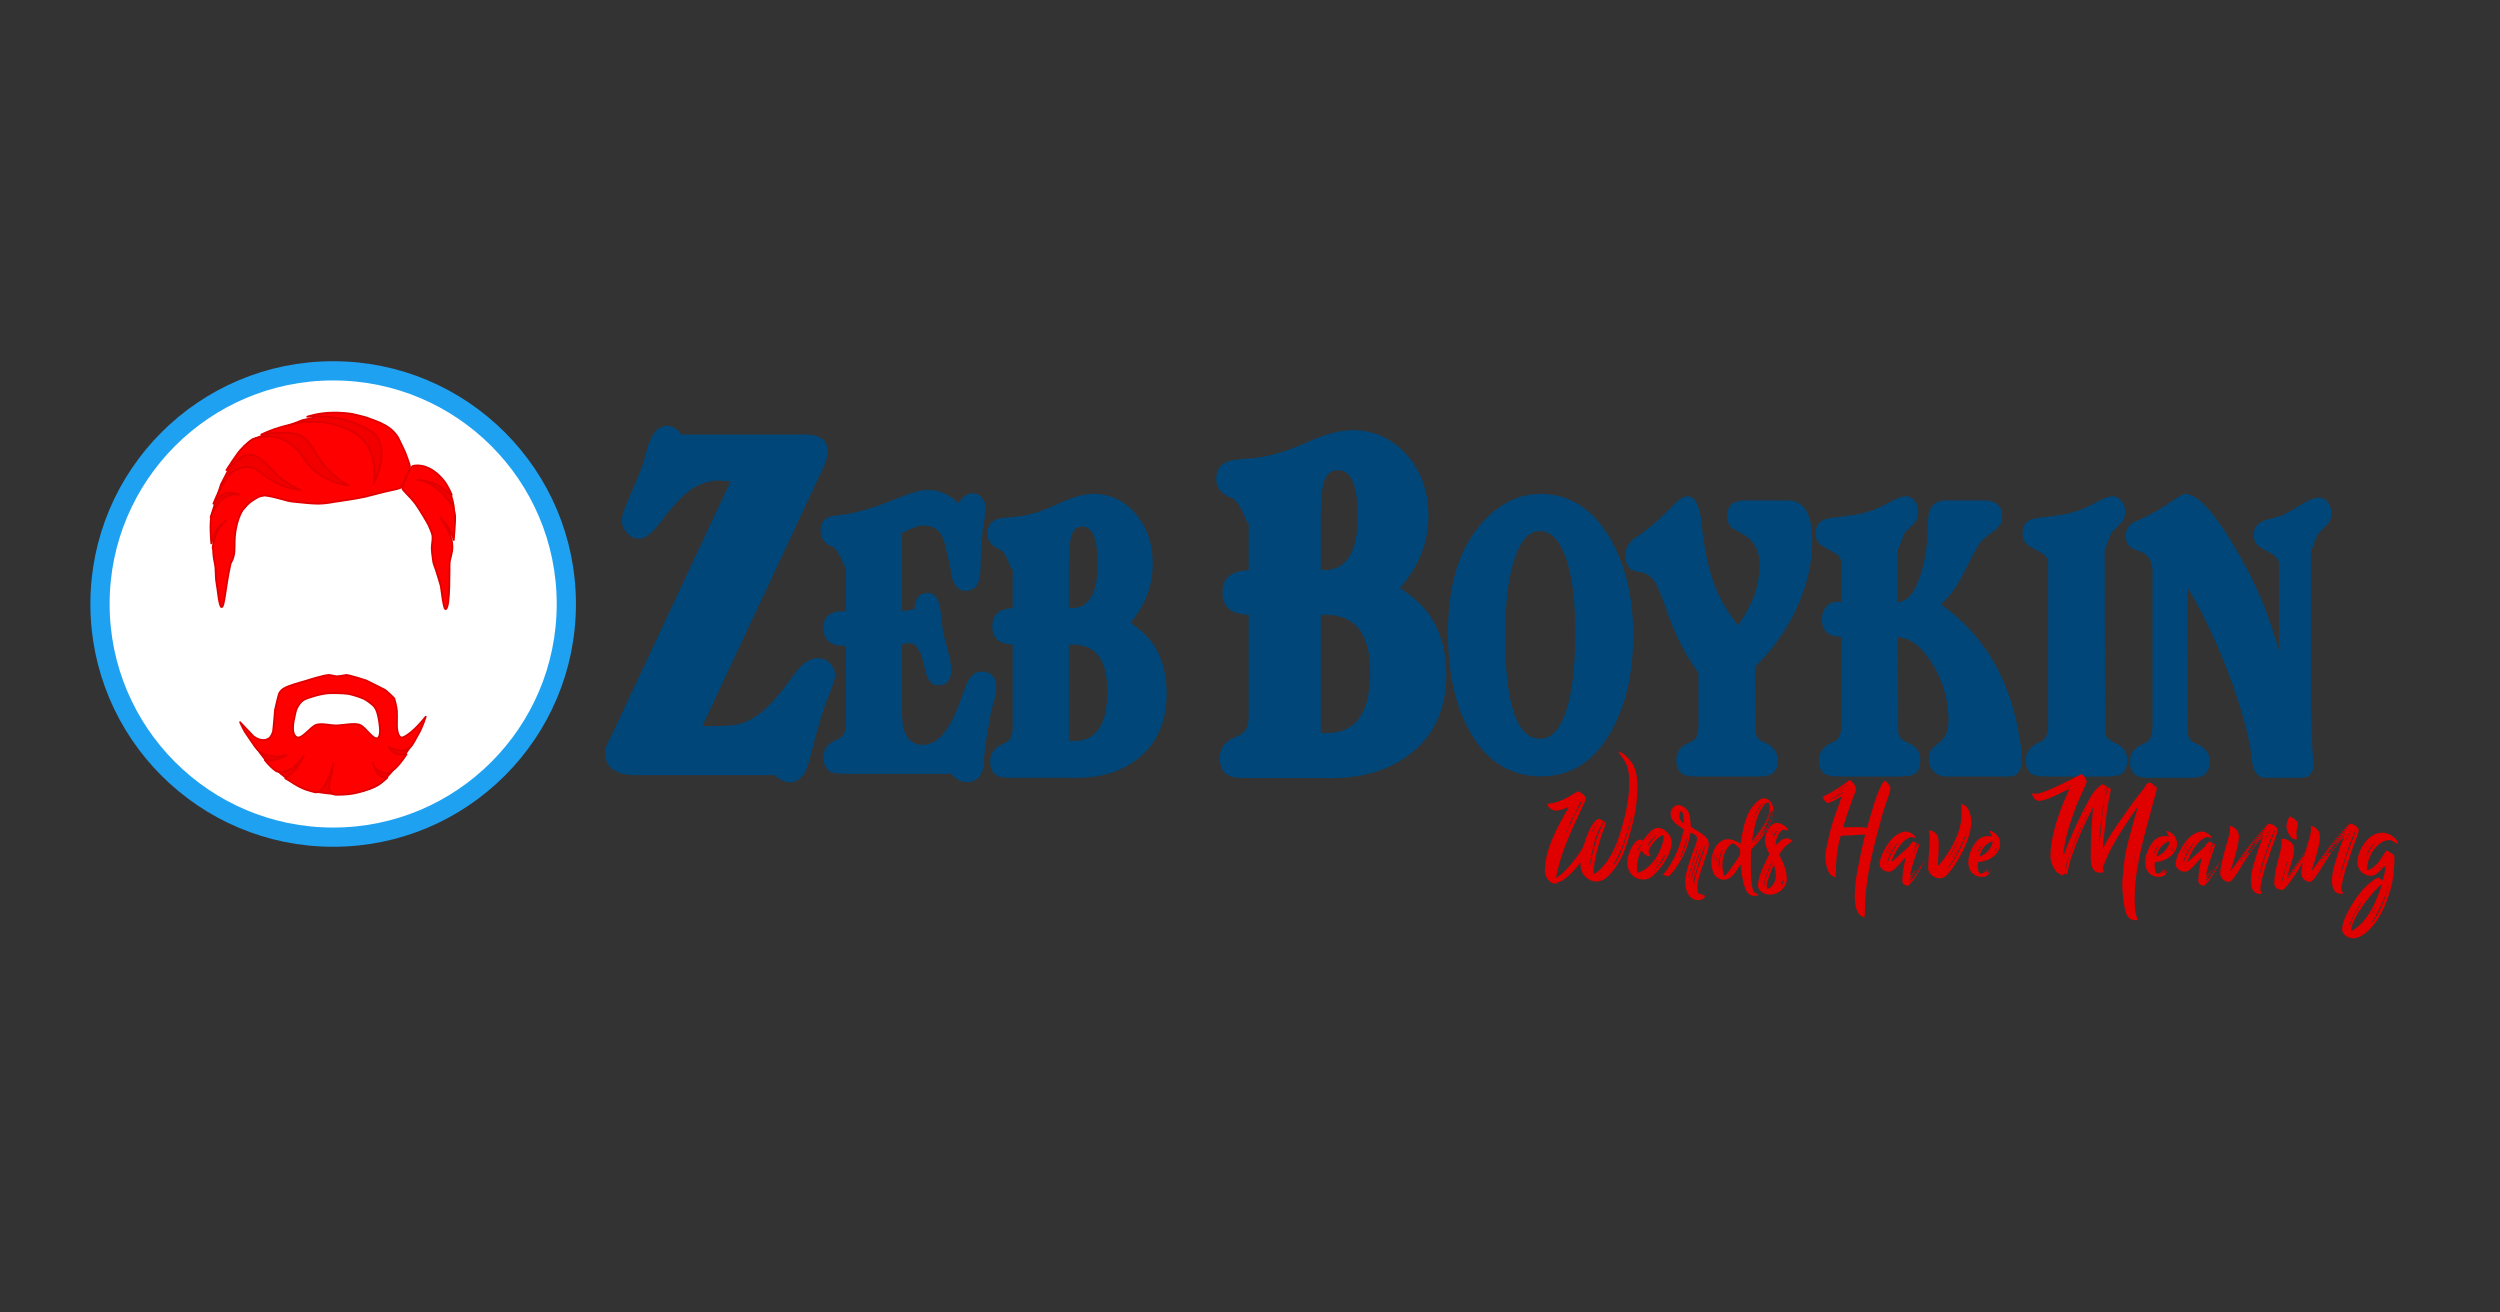
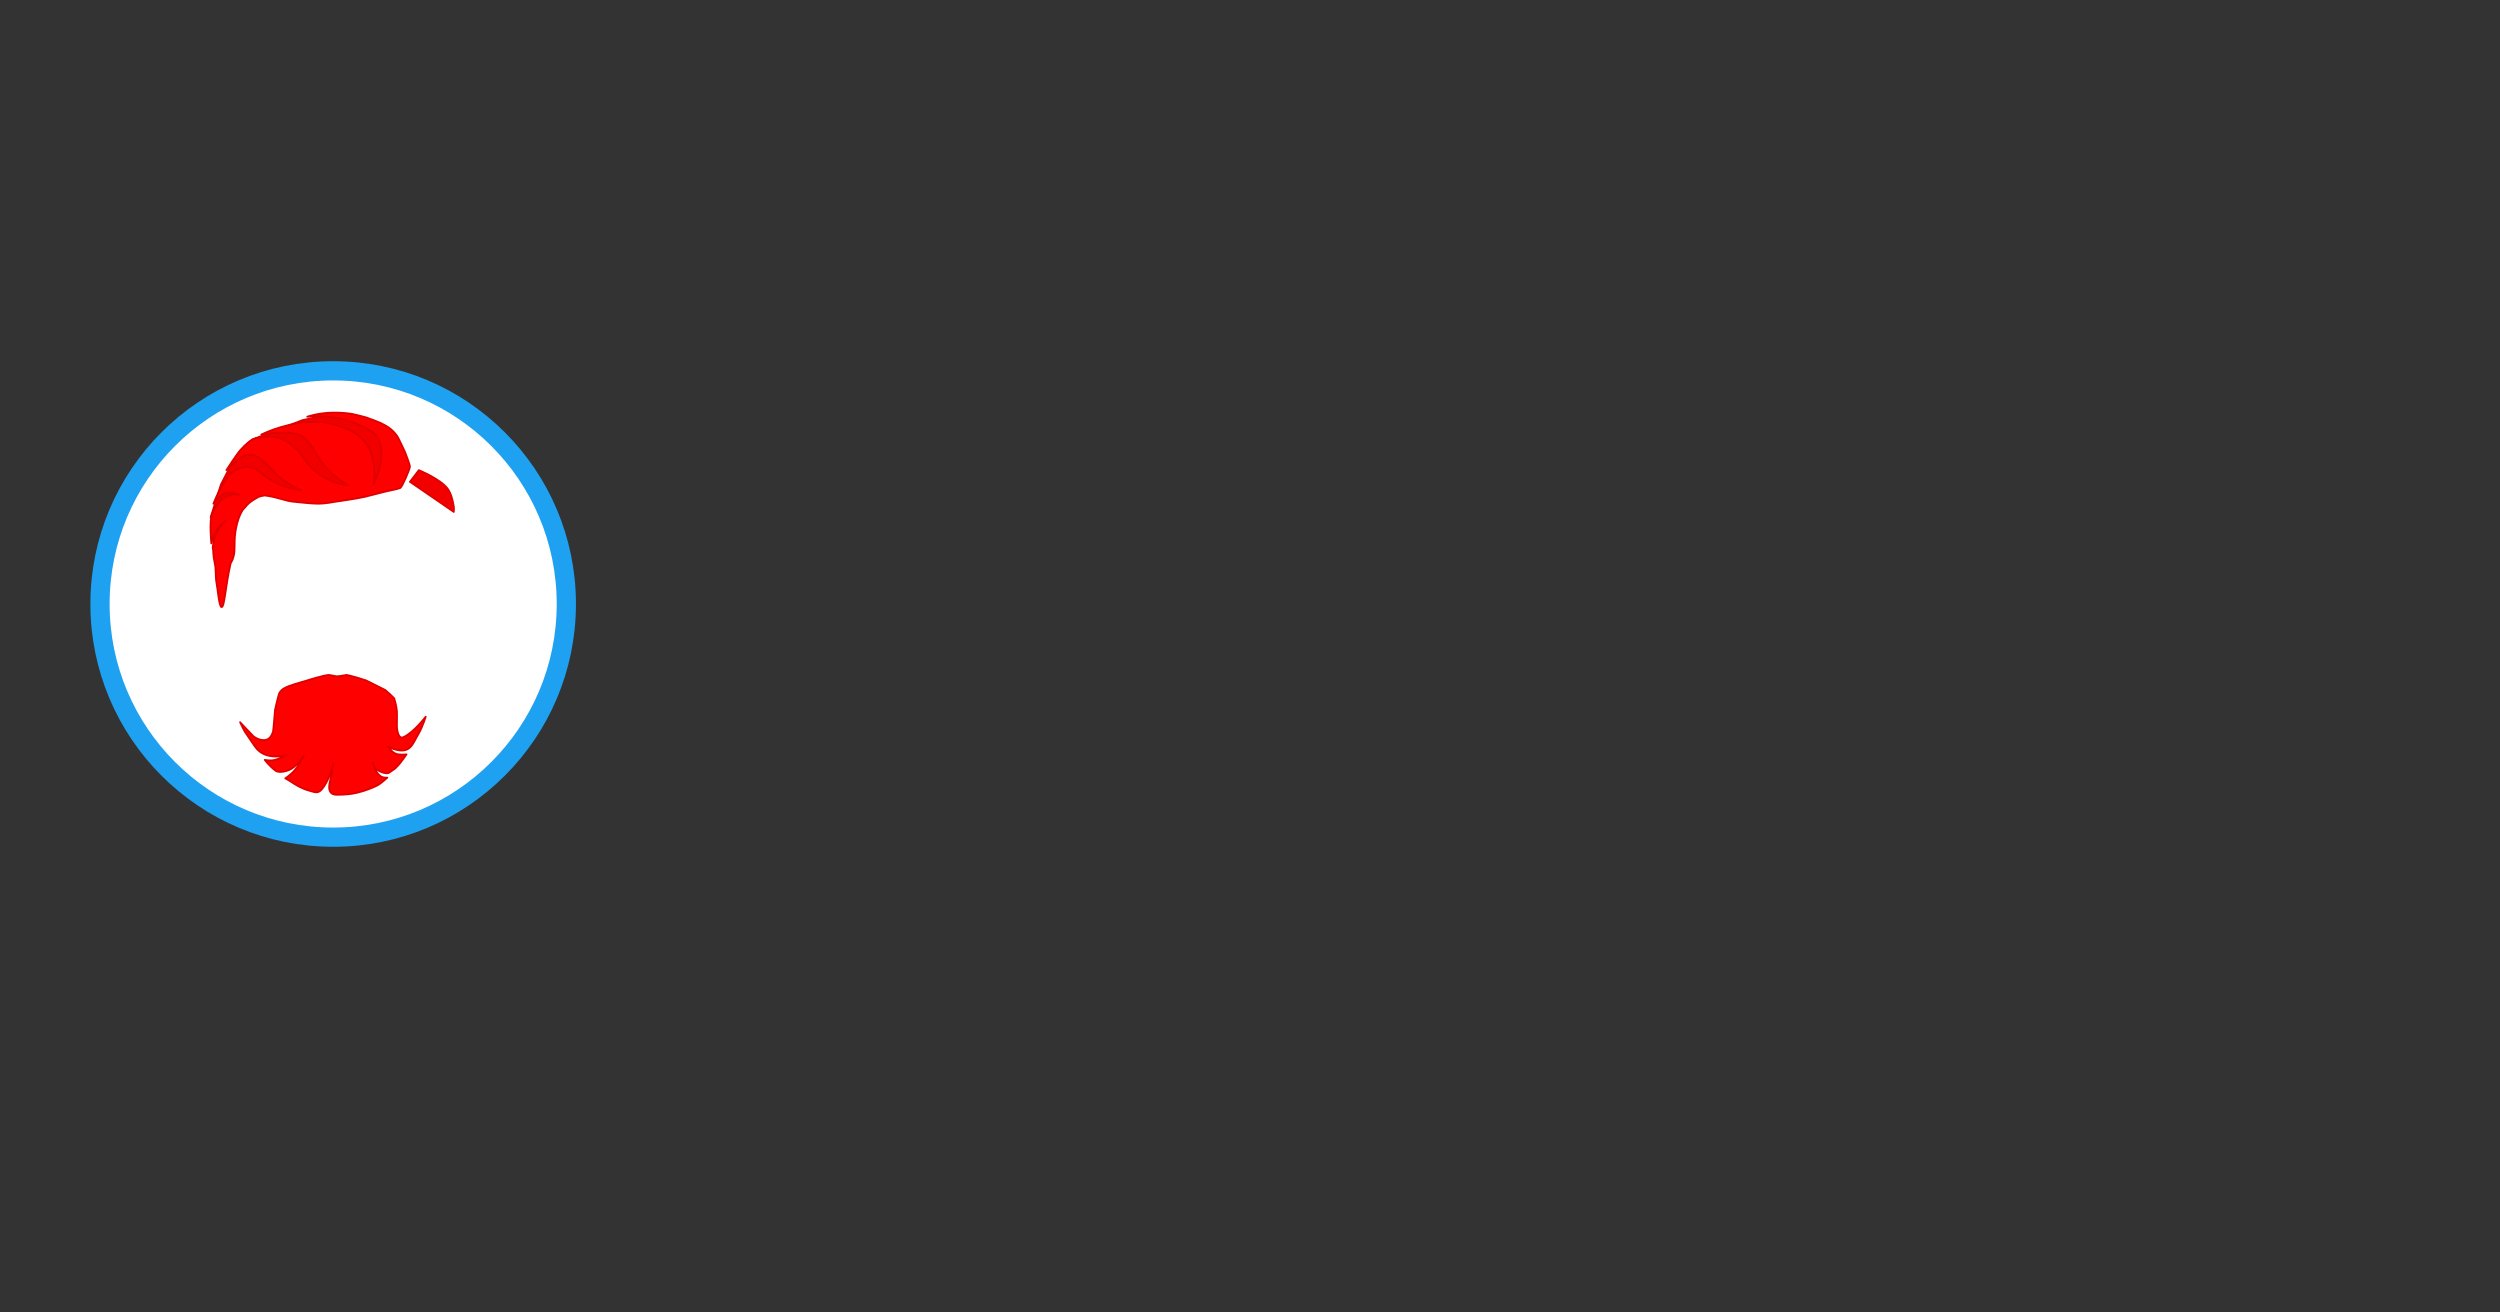
<svg xmlns="http://www.w3.org/2000/svg" width="1200" height="630" viewBox="0 0 1200 630" fill="none">
  <rect x="0" y="0" width="1200" height="630" fill="#333333" stroke="none" />
-   <path fill-rule="evenodd" clip-rule="evenodd" d="M379.074 375.499C376.706 375.499 374.264 374.356 371.747 372.068H305.582C295.517 372.068 290.485 368.475 290.485 361.284C290.485 359.813 290.853 358.343 291.593 356.873L294.257 351.476L350.653 231.119C346.804 230.792 345.102 230.629 345.546 230.629C341.994 230.629 338.443 231.445 334.89 233.08C330.154 235.204 324.308 240.921 317.351 250.236C313.206 255.792 309.724 258.573 306.912 258.573C304.692 258.573 302.732 257.672 301.03 255.875C299.328 254.077 298.477 252.034 298.477 249.746C298.477 248.111 298.992 246.072 300.028 243.62L305.582 230.381C307.802 225.315 309.283 221.069 310.023 217.637C312.096 208.812 315.499 204.398 320.236 204.398C322.753 204.398 325.048 205.788 327.12 208.566H386.402C393.655 208.566 397.279 211.264 397.279 216.657C397.279 218.944 396.465 221.8 394.837 225.232L337.111 348.535H340.883C346.36 348.535 350.578 348.292 353.538 347.802C360.94 346.495 368.492 340.69 376.189 330.395L381.295 323.532C384.996 318.466 388.768 315.932 392.616 315.932C394.836 315.932 396.763 316.749 398.392 318.383C400.02 320.017 400.834 321.898 400.834 324.022C400.834 325.82 399.574 329.744 397.058 335.791C395.133 340.367 392.249 350.171 388.401 365.206C386.624 372.069 383.515 375.499 379.074 375.499ZM464.088 375.418C461.315 375.418 458.822 374.095 456.603 371.446H406.026C401.922 371.446 399.313 371.047 398.204 370.252C396.208 368.928 395.212 366.743 395.212 363.697C395.212 360.12 396.765 357.537 399.871 355.948L403.029 354.358C405.026 353.298 406.026 350.783 406.026 346.809V310.054C404.029 310.054 402.31 309.855 400.868 309.458C397.097 308.398 395.212 305.683 395.212 301.312C395.212 296.014 398.429 293.367 404.862 293.367H406.026V271.71C406.026 272.769 405.749 272.701 405.194 271.509C404.085 268.728 403.362 267.073 403.029 266.544C401.92 264.292 400.814 262.968 399.704 262.571C395.823 260.982 393.882 258.398 393.882 254.822C393.882 251.246 395.32 248.993 398.204 248.066C399.535 247.669 402.088 247.274 405.859 246.877C407.967 246.612 410.852 245.946 414.512 244.886C418.172 243.827 420.721 243.034 422.163 242.504L434.477 237.734C438.914 236.012 442.518 235.151 445.291 235.151C450.726 235.151 455.658 237.272 460.094 241.511C462.091 238.332 464.423 236.741 467.085 236.741C468.748 236.741 470.191 237.502 471.411 239.026C472.631 240.549 473.24 242.307 473.24 244.294C473.24 244.691 473.129 245.552 472.907 246.877L471.743 253.629L470.912 263.961L470.58 274.092C470.358 280.45 467.971 283.632 463.423 283.632C460.317 283.632 458.156 281.447 456.936 277.076C456.825 276.944 456.493 275.022 455.938 271.313C455.827 270.784 455.325 268.662 454.438 264.954C454.327 263.894 453.94 262.308 453.274 260.188C451.722 254.89 448.394 252.239 443.292 252.239C440.963 252.239 437.524 253.431 432.977 255.815V293.367L438.965 292.374C439.187 287.208 441.298 284.625 445.291 284.625C448.729 284.625 450.78 287.471 451.446 293.167C451.557 294.226 451.778 295.817 452.111 297.936C452.111 300.585 452.86 304.592 454.357 309.956C455.854 315.321 456.603 319.128 456.603 321.38C456.603 326.413 454.552 328.928 450.448 328.928C448.23 328.928 446.511 327.804 445.291 325.552C444.847 324.758 444.179 322.374 443.292 318.4C441.85 311.91 439.578 308.665 436.472 308.665C436.028 308.665 434.862 308.864 432.977 309.262V342.24C432.977 352.439 436.305 357.538 442.959 357.538C449.836 357.538 455.717 350.848 460.597 337.47L463.423 329.725C465.198 324.825 467.696 322.373 470.912 322.373C475.793 322.373 478.231 324.956 478.231 330.122C478.231 331.711 478.065 333.103 477.732 334.295L475.737 341.447C475.183 344.493 474.57 347.934 473.904 351.775C472.795 358 472.242 363.103 472.242 367.077C471.466 372.64 468.747 375.418 464.088 375.418ZM599.373 373.509C594.104 373.509 590.759 373.021 589.335 372.047C586.772 370.423 585.49 367.746 585.49 364.012C585.49 359.629 587.483 356.463 591.47 354.515L595.528 352.568C598.091 351.269 599.373 348.184 599.373 343.314V295.102C597.949 295.102 597.166 295.021 597.024 294.859C590.189 294.209 586.773 290.717 586.773 284.386C586.773 277.568 590.972 273.999 599.373 273.675V250.3C599.373 251.598 599.019 251.513 598.307 250.052C596.883 246.644 595.955 244.615 595.528 243.966C594.104 241.206 592.681 239.585 591.257 239.098C586.273 237.15 583.781 234.065 583.781 229.844C583.781 225.786 585.562 223.028 589.121 221.567C590.973 220.918 594.318 220.429 599.159 220.105C607.56 219.618 616.957 217.021 627.351 212.313C635.894 208.417 643.16 206.469 649.14 206.469C659.535 206.469 668.219 210.403 675.197 218.276C682.174 226.149 685.661 235.931 685.661 247.619C685.661 260.28 681.104 271.806 671.991 282.195C676.69 285.442 680.177 288.285 682.455 290.72C690.287 298.999 694.203 310.117 694.203 324.078C694.203 340.473 688.364 353.136 676.688 362.064C666.721 369.694 654.121 373.509 638.885 373.509H599.373ZM486.112 373.36C482.008 373.36 479.404 372.961 478.295 372.166C476.298 370.842 475.298 368.657 475.298 365.611C475.298 362.034 476.852 359.451 479.957 357.861L483.115 356.272C485.112 355.212 486.112 352.696 486.112 348.723V309.385C485.003 309.385 484.394 309.317 484.283 309.185C478.96 308.655 476.296 305.809 476.296 300.643C476.296 295.08 479.568 292.166 486.112 291.901V272.826C486.112 273.886 485.835 273.822 485.281 272.63C484.172 269.849 483.448 268.19 483.115 267.66C482.006 265.409 480.9 264.085 479.791 263.688C475.909 262.098 473.968 259.583 473.968 256.139C473.968 252.828 475.351 250.575 478.124 249.383C479.566 248.853 482.175 248.455 485.946 248.19C492.49 247.792 499.809 245.676 507.906 241.835C514.561 238.656 520.22 237.065 524.879 237.065C532.975 237.065 539.737 240.278 545.172 246.702C550.607 253.126 553.326 261.103 553.326 270.64C553.326 280.971 549.777 290.376 542.678 298.853C546.339 301.502 549.058 303.822 550.832 305.809C556.933 312.564 559.979 321.634 559.979 333.024C559.979 346.402 555.435 356.736 546.34 364.021C538.576 370.246 528.759 373.36 516.891 373.36H486.112ZM1033.18 373.36C1029.08 373.36 1026.47 372.961 1025.36 372.166C1023.36 370.842 1022.37 368.657 1022.37 365.611C1022.37 362.034 1023.97 359.451 1027.19 357.861L1030.35 356.272C1032.23 355.344 1033.18 352.829 1033.18 348.723V273.223C1032.74 268.852 1030.91 266.073 1027.69 264.881L1024.53 263.688C1021.75 262.628 1020.37 260.444 1020.37 257.132C1020.37 254.086 1021.81 251.833 1024.69 250.376C1025.36 250.244 1026.86 249.582 1029.19 248.39C1033.62 246.271 1038.12 243.624 1042.66 240.445C1045.99 238.193 1048.04 237.065 1048.82 237.065C1054.25 237.065 1061.41 244.285 1070.28 258.722C1076.71 269.053 1081.98 279.251 1086.08 289.318C1088.97 296.338 1091.58 304.02 1093.91 312.365V270.243C1093.68 268.654 1092.74 267.331 1091.08 266.271L1084.92 262.695C1082.81 261.503 1081.76 259.45 1081.76 256.536C1081.76 252.959 1083.98 250.575 1088.42 249.383L1094.24 247.793C1096.01 247.264 1099.23 245.541 1103.89 242.627C1107.88 240.111 1110.98 238.855 1113.2 238.855C1114.75 238.855 1116.12 239.581 1117.28 241.037C1118.45 242.494 1119.03 244.217 1119.03 246.203C1119.03 248.588 1118.42 250.378 1117.2 251.57L1112.37 256.536L1109.21 264.681V339.184C1109.21 342.495 1109.27 345.278 1109.38 347.529L1109.71 354.486C1109.82 355.81 1109.93 357.927 1110.04 360.841L1110.38 365.807C1110.49 365.939 1110.54 366.206 1110.54 366.604C1110.54 371.107 1108.44 373.36 1104.22 373.36H1087.58C1083.7 373.36 1081.43 370.377 1080.76 364.417C1080.65 363.49 1080.48 361.967 1080.26 359.848C1079.6 355.344 1078.21 349.452 1076.1 342.167C1071.89 328.127 1066.34 313.887 1059.47 299.449C1056.36 293.092 1053.14 287.2 1049.82 281.769L1050.15 351.903C1050.37 354.022 1051.26 355.477 1052.81 356.272L1056.14 357.861C1059.24 359.848 1060.79 362.432 1060.79 365.611C1060.79 368.127 1059.8 370.312 1057.8 372.166C1056.69 372.961 1054.09 373.36 1049.98 373.36H1033.18ZM815.276 372.72C811.283 372.72 808.734 372.321 807.625 371.527C805.629 370.202 804.629 368.018 804.629 364.971C804.629 361.395 806.182 358.812 809.288 357.222L812.446 355.632C814.331 354.705 815.276 352.19 815.276 348.083V323.05L814.445 321.861C808.012 312.722 803.076 302.719 799.637 291.858C798.75 289.209 797.197 285.37 794.979 280.337C793.093 277.158 790.765 275.304 787.993 274.774L784.996 274.178C781.78 273.515 780.171 270.932 780.171 266.429C780.171 262.852 782.167 259.807 786.16 257.29C790.929 254.244 796.699 249.208 803.465 242.188C806.016 239.539 808.178 238.216 809.952 238.216C813.613 238.216 815.885 242.585 816.772 251.327C818.214 266.161 821.155 278.018 825.591 286.892C827.588 290.866 830.473 295.303 834.244 300.204C837.904 294.906 840.453 290.269 841.895 286.296C843.67 281.395 844.559 276.164 844.559 270.602C844.559 263.846 841.618 258.947 835.74 255.9C834.742 255.371 833.521 254.705 832.079 253.91C830.082 252.585 829.086 250.532 829.086 247.751C829.086 242.718 831.912 240.202 837.569 240.202H858.365C866.018 240.202 869.848 246.692 869.848 259.673C869.848 270.269 867.435 280.866 862.61 291.462C857.785 302.058 851.045 311.594 842.394 320.071L842.726 351.263C842.948 353.382 843.837 354.837 845.39 355.632L848.719 357.222C851.825 359.209 853.374 361.792 853.374 364.971C853.374 368.018 852.378 370.202 850.381 371.527C849.272 372.321 846.664 372.72 842.56 372.72H815.276ZM883.85 372.72C879.746 372.72 877.142 372.321 876.033 371.527C874.036 370.202 873.036 368.018 873.036 364.971C873.036 361.792 874.589 359.209 877.695 357.222L881.024 355.632C882.909 354.44 883.85 351.925 883.85 348.083V305.766C881.41 305.501 879.69 305.171 878.692 304.773C875.919 303.581 874.536 300.998 874.536 297.024C874.536 294.772 875.226 292.851 876.612 291.261C877.999 289.672 879.748 288.879 881.855 288.879C882.853 288.879 883.517 288.947 883.85 289.079V269.608C883.517 267.886 882.577 266.559 881.024 265.632L874.703 262.055C872.595 260.863 871.54 258.814 871.54 255.9C871.54 251.794 873.757 249.406 878.194 248.744L889.843 247.158C895.389 246.364 900.657 244.573 905.648 241.792C909.863 239.408 912.909 238.216 914.795 238.216C916.459 238.216 917.875 238.945 919.04 240.402C920.205 241.859 920.788 243.582 920.788 245.568C920.788 247.953 920.175 249.738 918.955 250.931L914.13 255.9L910.971 264.046V289.079C915.63 288.814 919.289 284.309 921.951 275.567C923.948 269.21 925.054 262.456 925.276 255.304L925.442 249.741C925.664 243.384 928.494 240.202 933.929 240.202H952.065C958.055 240.202 961.046 242.785 961.046 247.951C961.046 249.011 960.88 250.003 960.547 250.931C960.104 252.255 958.219 254.109 954.891 256.493C953.339 257.553 952.062 258.613 951.064 259.673C949.622 261.527 947.847 264.573 945.74 268.811L942.415 275.367C939.199 281.725 935.594 286.628 931.602 290.072C951.344 303.98 963.711 324.045 968.701 350.27C969.922 356.76 970.53 361.397 970.53 364.178C970.53 369.874 968.479 372.72 964.375 372.72H934.261C931.821 372.72 929.8 371.927 928.192 370.338C926.583 368.748 925.779 366.695 925.779 364.178C925.779 361.794 926.664 359.873 928.439 358.416L931.768 355.632C934.097 353.645 935.259 350.405 935.259 345.901C935.259 334.775 931.931 324.573 925.276 315.301C921.172 309.474 916.406 306.296 910.971 305.766L911.138 351.263C911.138 352.985 912.078 354.44 913.964 355.632L917.126 357.222C920.232 358.812 921.785 361.395 921.785 364.971C921.785 368.15 920.841 370.335 918.955 371.527C917.735 372.321 915.131 372.72 911.138 372.72H883.85ZM983.121 372.72C979.017 372.72 976.413 372.321 975.304 371.527C973.307 370.202 972.307 368.018 972.307 364.971C972.307 361.792 973.861 359.209 976.966 357.222L980.295 355.632C982.181 354.44 983.121 351.925 983.121 348.083V269.608C982.789 267.886 981.848 266.559 980.295 265.632L973.974 262.055C971.867 260.863 970.811 258.814 970.811 255.9C970.811 251.794 973.028 249.406 977.465 248.744L989.114 247.158C994.66 246.364 999.928 244.573 1004.92 241.792C1009.13 239.408 1012.18 238.216 1014.07 238.216C1015.73 238.216 1017.15 238.945 1018.31 240.402C1019.48 241.859 1020.06 243.582 1020.06 245.568C1020.06 247.953 1019.45 249.738 1018.23 250.931L1013.4 255.9L1010.24 264.046L1010.41 351.263C1010.52 352.985 1011.46 354.44 1013.24 355.632L1016.4 357.222C1019.5 358.812 1021.06 361.395 1021.06 364.971C1021.06 368.15 1020.11 370.335 1018.23 371.527C1017.01 372.321 1014.4 372.72 1010.41 372.72H983.121ZM739.712 372.639C724.97 372.639 713.599 365.522 705.596 351.289C698.541 338.884 695.012 323.148 695.012 304.083C695.012 282.537 699.646 265.823 708.912 253.94C717.652 242.71 727.814 237.095 739.397 237.095C753.402 237.095 764.564 244.212 772.882 258.445C780.254 271.242 783.939 286.651 783.939 304.671C783.939 323.214 780.358 338.753 773.198 351.289C765.195 365.522 754.033 372.639 739.712 372.639ZM513.063 355.675H515.561C526.209 355.675 531.532 347.729 531.532 331.835C531.532 316.868 525.987 309.385 514.896 309.385H513.063V355.675ZM739.239 354.618C744.61 354.618 748.767 350.177 751.715 341.298C754.664 332.418 756.14 319.883 756.14 303.691C756.14 288.412 754.639 276.466 751.639 267.848C748.637 259.23 744.452 254.92 739.081 254.92C733.922 254.92 729.865 259.393 726.917 268.338C723.968 277.283 722.496 289.524 722.496 305.063C722.496 338.1 728.077 354.618 739.239 354.618ZM633.975 351.834H637.176C650.845 351.834 657.682 342.095 657.682 322.616C657.682 304.272 650.562 295.102 636.323 295.102H633.975V351.834ZM513.063 291.901H514.227C522.656 291.901 526.873 284.88 526.873 270.84C526.873 258.787 524.435 252.759 519.555 252.759C517.115 252.759 515.421 254.051 514.478 256.634C513.535 259.216 513.063 263.753 513.063 270.243V291.901ZM633.975 273.675H635.471C646.292 273.675 651.702 265.069 651.702 247.862C651.702 233.089 648.569 225.706 642.304 225.706C639.171 225.706 637.001 227.288 635.791 230.454C634.58 233.619 633.975 239.178 633.975 247.133V273.675Z" fill="#004678" />
-   <path d="M784.115 367.543C783.285 365.815 781.971 364.362 780.588 363.049C779.412 361.942 778.375 361.112 776.784 360.697C776.784 361.043 777.614 362.08 777.891 362.426C781.556 367.059 782.04 370.448 782.04 376.188C782.04 384.832 779.205 396.38 776.093 404.471C774.364 408.897 771.874 413.323 768.624 416.781C767.656 417.818 766.273 419.063 764.959 419.547C764.959 419.408 764.89 419.339 764.89 419.201C764.89 413.461 767.241 405.578 769.039 400.046C769.592 398.317 770.63 396.519 770.837 394.721L770.007 394.306L768.97 396.311C766.135 401.844 764.475 408.897 763.299 414.983C763.23 414.913 763.161 414.637 763.161 414.568V414.36C763.922 409.45 765.443 402.535 767.587 398.109C767.933 397.418 769.592 394.582 769.592 394.167V393.822L769.247 393.96H768.97L768.832 393.545C768.417 393.407 767.933 393.061 767.518 393.061C766.826 393.061 766.066 393.753 765.582 394.237C762.954 397.141 761.847 400.945 760.602 404.54C760.257 405.509 759.98 406.408 759.496 407.307C757.491 410.972 751.336 418.648 747.878 420.792C747.602 420.93 747.325 421.068 747.118 421.276L746.91 421.137C749.261 409.105 753.825 399.561 758.943 388.635C759.358 387.667 761.156 384.209 761.156 383.449C761.156 381.858 758.874 380.406 757.56 379.853C756.315 380.337 755.209 381.098 754.102 381.789C750.714 383.864 746.979 385.523 742.968 385.8C742.899 385.938 742.899 386.077 742.899 386.215C742.899 387.736 745.458 389.119 746.772 389.119C748.639 389.119 751.128 388.151 752.857 387.39L752.788 387.805C748.916 394.513 745.25 401.221 742.968 408.69C742.208 411.11 741.516 415.605 741.516 418.095C741.516 420.722 743.729 424.18 746.634 424.18C747.118 424.18 747.463 423.834 747.671 423.419C750.921 423.419 756.661 416.573 758.597 414.084C758.597 416.089 758.943 418.44 760.257 420.031C761.778 421.898 763.853 423.143 766.342 423.143C768.278 423.143 770.076 422.244 771.46 420.999C774.433 418.371 777.891 412.977 779.343 409.312C780.035 407.583 780.657 405.785 781.21 403.987C784.115 394.79 785.982 386.837 785.982 377.087C785.982 373.836 785.498 370.517 784.115 367.543ZM770.076 395.551V395.62C770.007 395.62 770.007 395.62 770.007 395.551H770.076ZM769.385 396.864V396.934H769.316L769.385 396.864ZM769.247 397.141L769.316 397.21V397.279C769.247 397.279 769.247 397.279 769.247 397.21V397.141ZM769.108 397.487H769.177C769.177 397.556 769.177 397.556 769.108 397.556V397.487ZM768.555 398.732V398.801L768.486 398.87C768.486 398.801 768.555 398.801 768.555 398.732ZM765.582 399.907C765.582 399.769 765.512 399.631 765.651 399.492C765.858 398.939 766.135 398.455 766.411 397.902C766.066 398.593 765.72 399.285 765.582 399.907ZM765.789 396.242C765.236 397.349 764.683 398.524 764.06 399.631L763.922 399.561C764.406 398.386 764.959 397.21 765.789 396.242ZM753.134 395.965C753.895 394.029 755.07 392.162 756.038 390.295C757.145 388.22 757.906 386.007 759.289 384.071L759.427 384.14C758.666 386.699 756.868 389.05 755.693 391.401C754.932 392.923 754.102 395.205 753.065 396.45C753.065 396.311 753.065 396.104 753.134 395.965ZM753.065 396.519V396.657L750.99 401.083C751.613 399.561 752.097 397.902 753.065 396.519ZM749.261 405.163C749.192 405.232 749.192 405.301 749.192 405.37L749.123 405.232L749.261 405.163ZM748.985 405.716L749.123 405.785L748.846 406.131C748.846 405.993 748.916 405.854 748.985 405.716ZM748.293 408.067V408.136H748.224L748.293 408.067ZM762.677 409.52C762.608 409.52 762.608 409.52 762.608 409.45H762.677V409.52ZM762.954 408.275V408.206L763.023 408.275H762.954ZM763.092 407.652V407.722L763.023 407.652H763.092ZM763.161 415.743L763.092 415.812V415.536H763.161V415.743ZM780.519 398.04V398.109H780.449L780.519 398.04ZM780.104 399.285H780.173V399.354H780.104V399.285ZM779.965 399.631L780.035 399.7H779.965V399.631ZM779.62 397.003L779.689 397.072H779.62V397.003ZM779.55 401.221H779.62L779.55 401.29V401.221ZM778.928 403.019L779.066 403.088C778.928 403.227 778.928 403.365 778.859 403.503C778.859 403.365 778.859 403.157 778.928 403.019ZM778.237 401.567C778.306 401.636 778.306 401.705 778.306 401.774L778.167 401.567H778.237ZM778.029 405.578L778.098 405.509V405.578L778.029 405.647V405.578ZM777.614 406.615C777.545 406.823 777.545 407.099 777.476 407.168C777.476 407.376 777.268 407.514 777.268 407.791L776.992 408.136C777.061 407.998 777.13 407.86 777.13 407.722C777.199 407.652 777.338 407.237 777.407 407.099C777.476 407.03 777.545 406.961 777.545 406.823L777.614 406.615ZM777.338 404.195L777.407 404.126C777.13 405.439 775.056 409.934 774.157 411.248C774.641 410.419 777.268 404.748 777.338 404.195ZM778.098 410.488L778.029 410.419H778.098V410.488ZM778.167 410.142V410.073C778.237 410.073 778.237 410.073 778.237 410.142H778.167ZM778.375 409.865H778.306L778.375 409.796V409.865ZM779.55 407.03L779.481 406.961H779.55V407.03ZM779.827 406.131V406.062L779.896 406.131H779.827ZM779.896 405.854V405.785H779.965L779.896 405.854ZM783.146 392.024C781.833 397.971 778.444 411.663 774.018 415.674C774.364 414.913 774.848 414.222 775.263 413.53C779.066 406.961 781.141 399.492 782.939 392.162C783.008 391.955 783.008 391.747 783.146 391.609V392.024ZM783.285 391.194L783.146 391.125C783.146 390.917 783.216 390.71 783.285 390.502L783.423 390.572L783.285 391.194ZM783.423 390.157V390.018L783.561 390.157H783.423ZM783.492 389.603C783.492 389.534 783.492 389.465 783.561 389.396L783.631 389.465L783.492 389.603ZM783.7 388.981L783.631 388.912C783.631 388.843 783.631 388.843 783.7 388.774V388.981ZM783.769 388.428V388.289H783.838C783.769 388.359 783.769 388.359 783.769 388.428ZM784.045 386.491C783.976 386.422 783.976 386.422 783.976 386.353H784.045V386.491ZM787.335 402.95C784.015 402.95 781.111 410.626 781.111 413.461V414.291C781.111 418.579 784.292 422.175 788.648 422.175C789.133 422.175 789.617 422.105 790.101 422.036C791.76 421.76 792.867 420.861 794.042 419.754C797.984 416.089 802.41 409.589 802.41 403.987C802.41 401.014 798.883 397.349 795.91 397.349C792.867 397.349 790.239 401.359 788.579 403.503L787.335 402.95ZM786.09 418.924C785.813 417.956 785.744 416.988 785.744 416.02C785.744 413.254 786.712 410.626 787.749 408.067C788.787 409.381 789.686 410.903 791.622 410.903C791.899 410.903 792.175 410.695 792.314 410.488C791.76 410.073 791.345 409.52 791.345 408.828C791.345 406.615 796.117 400.875 798.399 400.875C798.537 401.152 798.607 401.498 798.607 401.774C798.607 402.258 798.468 402.673 798.399 403.157C797.293 409.312 792.383 417.196 786.09 418.924ZM799.229 410.211C799.298 412.355 795.495 416.227 794.112 417.818C794.181 417.541 794.388 417.334 794.526 417.126C796.255 414.913 797.915 412.701 799.229 410.211ZM790.861 406.269C791.207 404.471 793.42 402.12 794.872 401.083C794.941 401.083 794.941 401.014 795.011 401.014H795.08V401.083C793.489 402.673 792.244 404.471 790.861 406.269ZM787.68 405.578C787.611 406.062 786.228 408.206 785.882 408.69C786.297 407.514 786.85 406.338 787.749 405.439L787.68 405.578ZM790.17 403.157C791.069 401.844 792.106 400.668 793.351 399.631H793.489C792.867 400.184 790.585 402.466 790.377 403.019L790.17 403.157ZM794.25 414.36C794.25 414.084 795.425 412.701 795.771 412.216C795.356 413.046 794.872 413.807 794.25 414.36ZM795.287 414.775V414.706L796.878 412.562C796.463 413.323 795.84 414.014 795.356 414.775H795.287ZM784.983 405.785C785.26 405.301 785.537 404.817 786.09 404.54L784.983 405.785ZM791.276 403.572C791.276 403.296 792.175 402.397 792.452 402.12C792.106 402.604 791.622 403.019 791.276 403.572ZM786.781 405.094C786.712 405.439 786.436 405.854 786.159 406.062L786.781 405.094ZM785.606 409.658C785.537 409.727 785.537 409.796 785.467 409.796V409.658H785.606ZM796.878 412.562C796.878 412.493 796.878 412.424 796.947 412.355L796.878 412.562ZM798.053 414.014V414.084H797.984L798.053 414.014ZM794.596 415.605C794.526 415.605 794.526 415.605 794.526 415.536L794.596 415.605ZM811.414 399.631C812.659 400.184 814.595 400.875 814.595 402.535C814.595 403.572 813.834 405.785 813.419 406.823C811.76 411.248 808.855 418.786 808.855 423.419C808.855 427.223 810.653 432.063 815.148 432.063C816.185 432.063 818.26 431.649 818.26 430.335C818.26 430.058 818.191 429.781 818.053 429.505H817.499L817.154 429.92L817.084 429.851L817.154 429.297L815.217 428.813C814.872 427.983 814.733 427.015 814.733 426.116C814.733 422.313 816.946 416.573 818.191 412.908C818.882 410.833 820.196 407.376 820.196 405.301C820.196 403.78 819.643 402.604 818.537 401.567C816.531 399.7 813.973 398.317 811.621 396.934C811.552 395.412 811.345 393.891 811.206 392.37C810.93 389.949 809.547 387.805 807.265 386.837C806.711 386.561 806.158 386.422 805.536 386.422C803.53 386.422 801.871 388.704 801.871 390.572C801.871 394.237 805.536 396.242 808.164 398.04C806.988 404.471 804.706 410.349 801.248 415.882C800.349 417.265 799.45 418.509 798.275 419.685L798.136 419.893L800.557 420.722C801.802 420.031 802.701 418.924 803.53 417.818C807.472 412.355 810.584 406.408 811.414 399.631ZM812.935 425.494C812.866 425.079 812.866 424.664 812.866 424.249C812.866 422.797 813.143 421.414 813.558 420.031C815.01 415.328 816.531 410.557 818.191 405.924H818.329C818.122 408.136 817.223 410.28 816.531 412.355C815.356 415.743 814.111 419.132 813.419 422.589C813.212 423.558 813.143 424.526 812.935 425.494ZM808.164 395.274C806.919 394.582 806.02 392.923 806.02 391.471C806.02 390.572 806.435 389.742 807.126 389.119C807.887 390.087 808.233 393.061 808.233 394.375C808.233 394.652 808.164 394.997 808.164 395.274ZM816.462 407.307C815.978 410.211 814.664 412.977 813.765 415.743C813.074 417.818 812.59 419.962 811.967 422.036L811.829 422.175C812.175 420.653 812.382 418.994 812.866 417.472L816.255 407.514L816.462 407.307ZM815.217 406.338C814.18 410.073 812.866 413.669 811.691 417.334C811.276 418.717 810.861 420.169 810.238 421.414L810.999 418.648L814.318 408.551C814.526 407.86 814.733 406.892 815.217 406.338ZM810.031 401.705C809.754 403.918 807.61 410.349 806.158 411.94C807.61 408.69 808.786 405.439 809.823 402.051C809.893 401.913 809.893 401.774 810.031 401.705ZM807.196 405.163L807.334 405.094C807.196 405.785 806.919 406.408 806.573 407.099L807.196 405.163ZM805.052 390.364C804.983 390.226 804.983 390.157 804.983 390.018C804.983 389.673 805.19 389.396 805.398 389.188C805.259 389.603 805.19 390.018 805.052 390.364ZM804.637 411.387C804.568 411.802 804.429 412.286 804.084 412.493L804.637 411.387ZM807.334 404.955C807.265 404.679 807.334 404.333 807.541 404.056L807.334 404.955ZM803.6 388.497C803.461 388.704 803.392 388.981 803.323 389.258L803.185 389.119L803.6 388.497ZM811.691 422.728C811.691 422.589 811.691 422.52 811.76 422.382C811.76 422.52 811.829 422.589 811.829 422.728H811.691ZM810.169 401.221H810.1V400.945H810.169V401.221ZM815.356 405.924C815.356 405.993 815.356 406.131 815.286 406.2V405.924H815.356ZM814.941 420.1H814.872V419.893H814.941V420.1ZM814.733 420.515H814.802V420.722H814.733V420.515ZM815.494 417.887C815.563 417.956 815.563 418.025 815.563 418.095L815.425 418.025L815.494 417.887ZM815.701 417.61H815.632V417.403H815.701V417.61ZM816.462 407.168V406.961H816.6L816.462 407.168ZM810.307 400.391H810.238V400.184H810.307V400.391ZM807.887 403.157C807.887 403.227 807.818 403.365 807.749 403.434C807.818 403.365 807.818 403.227 807.818 403.157H807.887ZM814.318 422.382H814.249V422.244H814.318V422.382ZM817.638 411.871H817.569V411.732H817.638V411.871ZM816.808 413.807H816.877V413.945H816.808V413.807ZM808.164 402.051H808.233L808.025 402.328L808.164 402.051ZM815.217 419.132H815.148C815.148 419.063 815.148 418.994 815.217 418.994V419.132ZM816.67 414.291H816.739C816.739 414.36 816.739 414.429 816.67 414.429V414.291ZM808.302 401.567V401.359L808.371 401.498L808.302 401.567ZM814.18 423.074C814.111 423.004 814.111 423.004 814.111 422.935H814.18V423.074ZM817.707 411.318H817.776V411.387H817.707V411.318ZM816.116 416.158C816.047 416.158 816.047 416.158 816.047 416.089H816.116V416.158ZM814.318 415.882V415.951L814.249 415.882H814.318ZM813.973 416.781H814.042L813.973 416.85V416.781ZM816.185 415.743C816.185 415.674 816.185 415.674 816.255 415.674L816.185 415.743ZM803.6 416.158H803.53L803.6 416.089V416.158ZM814.18 416.297V416.366L814.111 416.297H814.18ZM818.744 408.136L818.813 408.067V408.136H818.744ZM815.356 418.579H815.286L815.356 418.509V418.579ZM817.914 410.833V410.903L817.845 410.833H817.914ZM816.531 414.775H816.6L816.531 414.844V414.775ZM816.255 410.211H816.185L816.255 410.142V410.211ZM807.749 403.503C807.749 403.572 807.749 403.641 807.68 403.711L807.749 403.503ZM815.217 413.185H815.148L815.217 413.115V413.185ZM813.212 419.339L813.281 419.27V419.339H813.212ZM843.902 429.09C842.934 428.952 842.035 428.537 841.62 427.638C840.376 424.941 840.376 417.541 840.376 414.429C840.376 412.562 840.445 410.626 840.445 408.759C840.445 408.275 840.514 407.86 840.86 407.514L843.833 404.264C847.014 400.737 851.233 393.545 851.233 388.704C851.233 386.215 849.435 383.172 846.669 383.172C845.562 383.172 844.387 383.933 843.557 384.624C837.886 389.396 836.572 398.04 835.466 404.955C833.529 403.918 831.662 402.812 829.38 402.812C824.194 402.812 821.428 409.243 821.428 413.669C821.428 417.61 822.811 422.244 827.513 422.244C831.455 422.244 833.391 417.956 835.327 415.052H835.466C835.95 418.717 836.572 425.563 838.854 428.468C839.684 429.505 840.86 430.058 842.174 430.058C842.589 430.058 843.972 429.989 843.972 429.297C843.972 429.297 843.902 429.159 843.902 429.09ZM835.258 410.004C835.258 410.695 830.003 418.095 829.173 419.132C828.758 419.616 828.343 419.962 827.859 420.377C826.891 419.339 826.752 416.573 826.752 415.19C826.752 411.594 827.997 407.514 830.832 405.163C831.109 404.955 831.247 404.886 831.593 404.886C833.115 404.886 834.014 406.546 835.12 407.376H835.258V410.004ZM840.998 403.572C842.035 397.763 842.865 391.54 846.461 386.699C847.083 385.869 847.706 385.247 848.743 385.108C849.504 386.007 849.504 387.114 849.504 388.22C849.504 392.093 845.493 397.971 843.142 401.014C842.865 401.359 841.344 403.572 840.998 403.572ZM844.871 401.498C844.801 401.429 844.732 401.152 844.732 401.083V400.945L844.94 400.806C844.94 400.599 845.631 399.769 845.77 399.423L846.115 399.008C846.876 398.04 848.121 395.481 848.674 394.306C849.435 392.646 849.85 390.848 850.403 389.119L850.61 389.05C850.749 389.258 850.956 389.534 850.956 389.811C850.956 390.572 850.265 393.338 849.78 393.822L849.573 394.513L849.366 394.79C849.366 395.205 848.812 395.758 848.812 396.173L848.467 396.588L848.328 396.864C848.19 397.21 847.982 397.487 847.982 397.833L847.913 397.487L847.429 398.248H847.568L847.429 398.524L847.291 398.87C847.153 399.008 847.083 399.147 847.014 399.285L846.876 399.561C846.669 399.769 846.599 400.046 846.392 400.184L846.323 400.46L846.254 400.184C845.493 400.668 845.286 401.705 844.594 402.189C845.562 400.668 846.876 399.147 847.498 397.487C846.599 398.593 845.77 399.7 845.078 400.945L844.871 401.083V401.498ZM849.919 389.396C849.919 393.13 843.695 401.705 841.067 404.61V404.333C843.764 401.498 845.908 398.248 847.637 394.79C848.397 393.338 849.158 391.816 849.504 390.226C849.573 389.949 849.504 389.673 849.919 389.673L849.78 389.188H849.919V389.396ZM827.029 407.929C825.508 410.557 825.439 413.461 825.162 416.366C825.024 415.674 824.954 414.983 824.954 414.291C824.954 411.94 825.646 410.142 826.683 408.067L827.029 407.929ZM842.381 391.332C842.934 389.88 844.732 386.146 846.184 385.592C844.594 387.252 843.695 389.119 842.658 391.056C842.589 391.194 842.45 391.332 842.381 391.54V391.332ZM824.609 410.488L823.986 413.461C823.986 413.254 823.917 413.115 823.917 412.908C823.917 412.078 824.194 411.318 824.47 410.557L824.609 410.488ZM823.364 409.658C823.087 410.903 822.88 412.147 822.672 413.461C822.672 412.147 822.811 410.903 823.364 409.658ZM843.418 403.088C843.349 403.365 842.45 404.264 842.174 404.54L843.073 403.157C843.211 403.157 843.28 403.157 843.418 403.088ZM843.695 385.662C843.349 386.215 842.865 386.837 842.381 387.321C842.727 386.699 843.211 386.146 843.695 385.662ZM844.871 401.498C844.525 401.498 844.179 402.051 844.041 402.328V401.982C844.248 401.774 844.317 401.567 844.456 401.359L844.594 401.429C844.663 401.429 844.801 401.429 844.871 401.498ZM841.897 392.439C842.035 392.093 842.174 391.816 842.381 391.54C842.243 391.885 842.312 392.231 841.897 392.439ZM844.317 402.535C844.317 402.673 844.248 402.743 844.317 402.881L843.764 403.227L844.317 402.535ZM843.695 402.743C843.557 402.812 843.488 402.95 843.418 403.088V402.743L843.626 402.604L843.833 402.673C843.764 402.673 843.764 402.743 843.695 402.743ZM824.609 410.419C824.609 410.349 824.54 410.211 824.54 410.211C824.54 410.073 824.678 410.004 824.747 410.004C824.747 410.142 824.678 410.28 824.609 410.419ZM844.11 385.178H844.248L843.695 385.662L844.11 385.178ZM839.2 405.647H839.131V405.232H839.2V405.647ZM842.174 387.667C842.174 387.529 842.312 387.39 842.381 387.321L842.174 387.667ZM826.268 411.94H826.338V412.078H826.268V411.94ZM841.275 394.652C841.205 394.652 841.205 394.652 841.205 394.582L841.275 394.513V394.652ZM844.317 402.881H844.387L844.317 403.088V402.881ZM827.029 407.86C826.96 407.791 826.96 407.791 826.96 407.722H827.029V407.86ZM840.514 390.295C840.514 390.226 840.583 390.226 840.583 390.157V390.295H840.514ZM842.381 405.37C842.312 405.439 842.312 405.439 842.312 405.509V405.37H842.381ZM839.477 403.296V403.365H839.407L839.477 403.296ZM839.269 404.056H839.338L839.269 404.126V404.056ZM858.277 398.178C857.378 396.519 854.75 394.997 852.883 394.997C849.564 394.997 847.143 400.322 847.143 403.157C847.143 405.578 848.388 407.86 849.287 410.004C847.282 413.945 843.824 420.515 843.824 424.941C843.824 427.914 847.005 429.436 849.564 429.436C853.575 429.436 857.655 426.116 857.655 421.967C857.655 417.403 855.926 414.153 853.92 410.211C854.681 409.105 855.442 408.067 856.272 407.03C857.447 405.578 859.107 404.679 860.49 403.503C859.66 403.088 858.554 402.397 857.655 402.397C855.373 402.397 853.92 404.333 852.33 405.647C852.33 404.402 852.399 403.365 852.883 402.189C853.367 401.083 854.681 398.248 856.064 398.248C856.687 398.248 857.24 398.524 857.862 398.593L858.277 398.178ZM851.569 415.121C851.915 416.781 852.399 418.509 852.399 420.238C852.399 422.659 851.293 425.217 849.08 426.393C848.872 426.531 848.596 426.531 848.388 426.67C848.181 426.255 848.042 425.84 848.042 425.356C848.042 423.004 850.325 417.472 851.362 415.19L851.569 415.121ZM846.659 425.079C846.798 424.249 846.867 423.35 847.074 422.52C847.351 421.276 850.048 413.461 850.878 413.323C849.218 417.126 847.489 420.999 846.798 425.148L846.659 425.079ZM851.016 402.189C851.293 401.083 851.846 399.216 853.021 398.732C852.399 399.7 851.777 401.429 851.016 402.189ZM854.958 425.217H855.027C854.958 424.318 855.718 422.866 855.995 422.036C855.995 422.244 856.064 422.382 856.064 422.589C856.064 423.627 855.58 424.457 855.027 425.286L854.958 425.217ZM845.691 420.722C845.76 420.031 847.904 414.568 848.388 414.014C848.042 414.637 847.973 415.398 847.489 415.951C847.005 417.403 846.521 418.924 845.83 420.307L845.691 420.722ZM850.255 398.109C850.117 398.662 849.633 399.354 849.287 399.838C849.495 399.354 849.84 398.524 850.255 398.109ZM851.293 398.662C851.293 399.354 850.878 399.838 850.463 400.322L851.293 398.662ZM854.543 422.797V423.212C854.543 423.558 854.474 423.765 854.128 423.903L854.543 422.797ZM853.298 422.866C853.298 423.281 853.229 423.696 852.814 423.973C853.021 423.627 853.16 423.212 853.298 422.866ZM848.388 414.014C848.388 413.738 848.457 413.6 848.665 413.392C848.527 413.6 848.457 413.807 848.388 414.014ZM846.175 422.728C846.175 422.589 846.175 422.382 846.244 422.244V422.728H846.175ZM853.298 422.797V422.451L853.436 422.52L853.298 422.797ZM845.069 422.797L845.207 422.52V422.797H845.069ZM845 423.212H845.069V423.488H845V423.212ZM856.548 423.834C856.479 423.834 856.479 423.834 856.479 423.765H856.548V423.834ZM846.037 423.488V423.419H846.106V423.488H846.037ZM849.979 416.919H849.91L849.979 416.85V416.919ZM852.745 400.46V400.391L852.814 400.46H852.745ZM856.341 424.18H856.41L856.341 424.249V424.18ZM852.952 400.184H852.883L852.952 400.115V400.184ZM850.117 413.046L850.048 413.115V413.046H850.117ZM879.342 420.446H879.55V420.377L881.002 421.276C881.21 420.446 881.21 419.408 881.21 418.579C881.21 413.6 881.694 409.381 882.662 404.471C882.869 403.365 883.284 402.258 883.561 401.152C887.502 401.083 891.375 400.668 895.317 400.599C895.04 401.636 894.694 402.673 894.487 403.78C892.62 412.562 890.269 421.552 890.269 430.611C890.269 433.308 890.684 436.42 892.274 438.702C892.896 439.601 893.865 439.947 894.833 440.362C895.109 439.878 895.109 439.255 895.109 438.702C895.109 423.973 898.014 411.663 901.817 397.418C902.855 393.407 903.961 389.396 905.275 385.523C905.897 383.725 907.419 380.06 907.419 378.331C907.419 377.847 906.935 377.156 906.796 376.672L906.312 376.395L906.45 376.326C906.312 376.049 906.174 375.773 905.966 375.565L905.621 375.634L905.206 374.874C905.067 374.805 904.998 374.805 904.86 374.805C904.514 374.805 904.307 375.012 904.099 375.289C901.126 379.161 897.875 391.401 896.423 396.519C896.354 396.795 896.285 397.072 896.147 397.349C894.349 397.072 892.551 397.003 890.753 397.003C889.715 397.003 885.29 397.21 884.667 397.003C885.497 394.237 886.396 391.54 887.364 388.843L889.508 382.757C889.785 381.927 890.891 379.576 890.891 378.885C890.891 377.156 889.37 375.427 888.056 374.459C887.572 374.459 887.226 374.735 886.88 375.012C884.252 377.017 881.555 378.885 878.72 380.475C877.683 381.098 876.645 381.512 875.608 382.066C875.262 382.273 875.055 382.55 874.778 382.826L875.47 383.31L875.332 383.587C875.746 384.209 876.645 385.454 877.475 385.454C878.236 385.454 883.077 382.826 884.045 382.273C882.385 387.46 880.172 392.508 878.789 397.763C878.167 400.115 877.683 402.535 877.13 404.955C876.645 407.03 876.161 409.381 876.161 411.525C876.161 414.153 877.06 418.786 879.342 420.377V420.446ZM884.944 380.199C884.806 380.613 878.789 383.933 878.098 384.071C879.757 383.103 883.353 380.683 884.944 380.199ZM886.465 376.81C885.151 377.916 883.63 378.746 882.178 379.645L882.454 379.369C882.938 379.161 885.843 377.156 886.396 376.741L886.465 376.81ZM881.348 380.199C881.21 380.199 880.933 380.337 880.795 380.406C881.071 380.199 881.417 379.991 881.763 379.853L881.348 380.199ZM883.768 379.714C883.768 379.853 883.63 379.991 883.492 379.991H883.353L883.768 379.645V379.714ZM879.55 381.305V381.236C879.55 381.028 879.826 380.959 879.965 380.89L879.55 381.305ZM885.359 378.815L885.497 378.608L885.566 378.746L885.359 378.815ZM922.942 414.291V414.222C922.873 414.429 922.804 414.637 922.666 414.844L922.458 414.983H922.528C922.389 415.259 922.182 415.536 922.113 415.882L922.043 415.605L921.629 416.366H921.698L921.559 416.642H921.629C921.421 416.988 921.144 417.334 921.006 417.68C920.799 418.233 920.245 418.648 920.107 419.201L919.969 419.478L919.761 419.616L919.623 419.893V419.616C919.139 419.962 919.07 420.307 918.862 420.861H919.001L919.07 420.792V420.861H919.001C918.793 421.206 918.447 421.621 918.378 421.967L918.309 421.69L917.825 422.036L918.447 420.861L916.235 423.419C917.479 420.861 919.761 418.579 921.214 416.089L920.868 416.435C920.522 416.781 920.245 417.334 919.969 417.68C918.862 419.063 917.756 420.584 916.511 421.829C916.511 421.898 916.511 421.898 916.442 421.898V421.829H916.511C917.134 420.377 918.378 419.27 919.277 417.956H919.139C918.447 418.717 917.756 419.685 916.857 420.238C916.857 418.025 919.9 409.45 920.799 406.961C920.937 406.546 921.144 406.062 921.144 405.578C921.144 405.232 920.868 405.025 920.522 404.955C919.761 406.408 919.208 407.998 918.517 409.52C918.517 409.658 918.378 409.727 918.309 409.796C918.309 409.865 918.309 409.865 918.24 409.865L918.309 409.796C918.932 408.136 919.554 406.477 920.107 404.748L919.761 404.61V404.679L919.485 404.817L919.554 404.333C919.485 404.264 919.346 404.126 919.208 404.126C919.001 404.126 918.862 404.264 918.793 404.402L918.586 404.54L918.517 404.886L918.309 404.955C918.586 404.679 918.447 404.748 918.586 404.471L918.793 404.402L918.724 403.711C917.134 404.333 916.926 405.785 915.681 406.892L909.043 412.839L907.936 413.669L907.798 413.53C909.803 409.035 912.293 403.434 917.272 401.705L919.277 402.258C919.346 402.12 919.416 401.982 919.416 401.844C919.416 401.636 919.277 401.429 919.139 401.29C917.894 400.115 916.442 399.147 914.713 399.147C912.984 399.147 911.256 400.115 909.872 401.083C906.553 403.434 902.196 410.833 902.196 414.913C902.196 416.85 904.755 418.44 906.484 418.44C908.904 418.44 910.91 415.536 912.362 414.014L914.713 411.594C913.953 415.259 913.123 418.924 913.123 422.659C913.123 424.595 914.229 424.733 915.751 425.286C918.793 422.866 922.182 416.711 923.703 413.115C923.427 413.53 923.15 413.876 922.942 414.291ZM919.001 405.509C919.001 405.647 919.001 405.716 918.932 405.854C918.932 405.716 918.932 405.647 919.001 405.509ZM918.932 405.924L918.655 406.477C918.655 406.408 918.586 406.269 918.586 406.269C918.586 406.062 918.724 405.993 918.932 405.924ZM917.618 412.078C917.618 412.009 917.618 411.94 917.687 411.871L917.618 412.078ZM917.894 411.387L917.825 411.525C917.825 411.387 917.825 411.248 917.894 411.179V411.387ZM918.033 405.37L917.479 406.408C917.548 406.062 917.825 405.578 918.033 405.37ZM917.548 412.424C917.479 412.908 917.41 413.392 917.064 413.807C917.203 413.323 917.341 412.908 917.548 412.424ZM916.995 413.876H917.064L916.926 414.153L916.995 413.876ZM916.926 414.429V414.775H916.857C916.857 414.637 916.857 414.568 916.926 414.429ZM916.58 415.882V416.089L916.511 415.951L916.58 415.882ZM916.235 417.196H916.304V417.334H916.235V417.196ZM909.388 404.955V405.025H909.319C909.319 404.955 909.319 404.955 909.388 404.955ZM909.112 405.439V405.509H908.973C909.043 405.509 909.043 405.509 909.112 405.439ZM908.766 403.711H908.835L908.628 403.849L908.766 403.711ZM904.479 411.11H904.409C904.409 411.041 904.479 410.972 904.479 410.903V411.11ZM904.686 410.349L904.548 410.695C904.548 410.557 904.617 410.419 904.686 410.349C905.17 409.035 907.314 405.301 908.282 404.333L908.42 404.056C908.42 404.402 907.798 405.163 907.59 405.439C906.622 406.892 905.792 408.551 904.893 410.073C904.893 410.211 904.755 410.28 904.686 410.349ZM908.282 406.477V406.615C907.521 407.86 906.691 409.035 906 410.349C906.622 408.897 907.383 407.722 908.282 406.477ZM905.516 411.456C905.654 411.318 905.654 411.041 905.792 410.972L905.585 411.456H905.516ZM905.723 414.983H905.654C905.654 414.913 905.654 414.775 905.723 414.706V414.983ZM906 414.084C905.931 414.291 905.862 414.429 905.723 414.568C905.931 413.807 906.069 412.977 906.346 412.216C907.037 410.211 909.665 405.301 911.463 404.195C909.112 407.03 907.314 410.626 906 414.084ZM916.373 423.973C916.373 423.903 916.442 423.834 916.511 423.834L916.373 423.973ZM916.58 423.765L917.064 423.143C917.064 423.488 916.788 423.558 916.58 423.765ZM917.064 423.419C917.134 423.419 917.134 423.35 917.203 423.35C917.203 423.419 917.134 423.419 917.064 423.419ZM917.134 423.074L917.548 422.451C917.548 422.589 917.479 422.728 917.479 422.866L917.134 423.074ZM917.548 422.797L917.618 422.728C917.618 422.797 917.618 422.797 917.548 422.797ZM917.894 422.728H917.756C917.825 422.728 917.825 422.659 917.894 422.659V422.728ZM918.171 422.175H918.102L918.309 422.036H918.378L918.171 422.175ZM919.554 420.238C919.554 420.169 919.554 420.031 919.623 419.962C919.623 420.031 919.623 420.169 919.554 420.238ZM941.446 385.8C941.446 387.598 941.515 389.396 941.515 391.194C941.515 399.7 935.844 409.381 930.381 415.605C930.243 415.259 930.243 414.983 930.243 414.637C930.243 411.732 930.589 408.759 930.589 405.854C930.589 404.471 930.589 402.328 929.966 401.083C929.413 400.046 927.615 398.593 926.44 398.593C926.232 398.593 926.025 398.662 925.817 398.801C926.163 399.907 926.301 400.945 926.301 402.12C926.301 406.823 925.541 411.525 925.541 416.227C925.541 417.265 925.61 418.095 926.232 418.994C927.2 420.377 929.067 421.552 930.796 421.552C932.11 421.552 933.217 421.276 934.185 420.307C939.648 414.775 946.217 402.397 946.217 394.513C946.217 392.024 945.18 386.837 942.206 386.284L941.584 385.731L941.446 385.8ZM943.59 400.322C943.59 401.29 943.451 401.567 943.105 402.466C941.1 407.86 938.196 412.701 934.669 417.265C935.153 415.882 936.259 414.706 937.02 413.53C939.717 409.381 941.861 404.955 943.59 400.322ZM939.924 403.088C938.749 406.269 937.158 409.45 934.945 412.078C936.328 410.28 938.887 405.301 939.924 403.088ZM940.616 404.817C939.994 406.2 939.302 407.583 938.611 408.966C938.403 409.45 938.057 409.796 937.781 410.211C937.504 410.626 937.504 411.179 936.951 411.318C938.472 409.312 939.44 406.961 940.616 404.817ZM943.728 399.976C943.797 399.838 943.797 399.769 943.797 399.631H943.935L943.728 399.976ZM934.392 417.472V417.541L934.185 417.68L934.392 417.472ZM940.339 402.051V401.982H940.409V402.051H940.339ZM941.446 408.206C941.377 408.206 941.377 408.206 941.377 408.136H941.446V408.206ZM940.409 410.142H940.339C940.339 410.073 940.339 410.073 940.409 410.073V410.142ZM940.547 409.796V409.865L940.478 409.796H940.547ZM940.27 402.466H940.201L940.27 402.397V402.466ZM939.302 411.94V411.871L939.371 411.94H939.302ZM960.089 405.094C960.089 402.051 958.222 399.769 955.456 398.87L954.903 399.008L956.286 401.567C955.663 401.429 955.041 401.29 954.419 401.29C951.791 401.29 949.647 402.466 948.126 404.61C946.189 407.307 944.806 410.626 944.806 413.945C944.806 418.025 947.296 420.93 951.514 420.93C953.45 420.93 955.318 419.616 955.456 417.61L955.179 417.956C955.179 418.233 955.11 418.44 954.903 418.648V418.371L954.764 418.648H954.695L954.626 418.924H954.557L954.626 419.063H954.419V419.132L954.28 419.063L954.349 418.855L953.865 418.786C953.934 418.371 954.349 418.095 954.349 417.61C954.349 417.541 954.28 417.403 954.211 417.265C953.796 417.887 953.658 418.579 952.897 418.924C953.105 418.371 953.658 417.887 953.658 417.265V417.057L953.589 417.126C953.105 418.371 951.998 419.339 950.546 419.339C949.578 419.339 949.37 416.711 949.37 416.02C949.37 415.467 949.301 414.291 949.578 413.738C954.142 413.738 960.089 410.142 960.089 405.094ZM955.94 407.929V407.998L955.732 408.067L955.94 407.929C955.94 407.86 955.94 407.722 956.009 407.652L955.94 407.929ZM958.775 406.477C958.499 407.376 958.084 408.275 957.392 408.966C957.392 408.551 958.499 406.961 958.775 406.477ZM957.185 409.105C957.254 409.035 957.323 409.035 957.392 409.035C957.323 409.105 957.254 409.105 957.185 409.105ZM957.254 407.445L957.185 407.652H957.115L957.254 407.445ZM957.115 409.105C957.115 409.174 957.046 409.174 956.977 409.243L957.115 409.105ZM956.701 406.338H956.839C956.839 406.408 956.77 406.477 956.701 406.477V406.338ZM956.355 407.237V407.168L956.493 406.892C956.493 407.03 956.424 407.099 956.355 407.237ZM956.424 403.849V404.126C956.424 406.615 952.759 410.695 950.269 410.972C950.823 407.929 953.312 404.54 956.424 403.849ZM951.514 405.509L951.583 405.439V405.509L951.307 405.647C951.376 405.578 951.376 405.509 951.514 405.509ZM949.716 406.2C949.716 406.269 949.647 406.408 949.578 406.477H949.509C949.578 406.477 949.647 406.269 949.716 406.2ZM949.301 406.615C949.301 406.753 949.301 406.823 949.232 406.892C949.232 406.823 949.232 406.753 949.301 406.615ZM947.365 408.413H947.296C947.296 408.344 947.296 408.344 947.365 408.344V408.413ZM947.641 407.722L947.503 407.652L947.711 407.307L947.641 407.722ZM947.78 407.237H947.711L947.78 407.168V407.237ZM948.679 410.833H948.61C948.61 410.695 948.61 410.557 948.679 410.488V410.833ZM948.817 405.647L948.54 405.854L948.402 406.131C948.333 406.408 948.264 406.684 947.918 406.823C948.056 406.546 948.264 406.338 948.402 406.131V406.062L948.54 405.854L948.886 405.301C948.955 405.232 949.025 405.232 949.094 405.232L948.886 405.301C948.886 405.439 948.817 405.509 948.817 405.647ZM948.955 407.445C948.955 407.514 948.955 407.514 948.955 407.583V407.514V407.445ZM948.955 410.073C948.955 408.621 950.269 406.684 951.237 405.716C950.615 407.237 949.439 408.551 948.955 410.073ZM1034.47 377.294L1034.2 377.502L1034.13 377.017L1033.3 376.326L1033.37 376.188C1032.75 376.118 1032.19 375.704 1031.57 375.704C1031.02 375.704 1030.74 375.98 1030.39 376.395C1029.77 377.156 1029.36 378.055 1028.8 378.815C1027.7 380.337 1026.45 381.651 1025.35 383.172C1022.17 387.39 1019.19 391.747 1016.15 396.104C1014.56 398.386 1012.97 400.737 1011.59 403.157C1011.1 403.987 1009.93 406.408 1009.44 406.892C1009.44 405.924 1009.44 405.025 1009.58 404.056L1011.1 390.986C1011.45 388.289 1011.86 385.592 1012.41 382.965C1012.55 382.204 1013.11 380.06 1013.11 379.438V378.539L1012.21 377.916C1011.38 379.438 1011.03 381.167 1010.48 382.757L1010.27 382.688L1011.86 377.363L1011.38 377.778L1011.17 377.225L1009.86 379.784H1009.79L1010.96 377.017L1010.2 376.81L1009.72 377.225L1009.79 376.741L1009.16 376.395C1008.27 377.087 1007.37 377.709 1006.54 378.47C1004.88 380.06 1003.7 382.135 1002.6 384.14C997.754 392.784 993.882 401.844 990.286 411.11C990.286 410.073 990.493 408.966 990.632 407.929C991.738 400.184 994.366 392.784 997.132 385.523C997.754 383.933 1001.63 375.911 1001.63 375.22C1001.63 374.805 1001.35 374.39 1001.07 374.113L1001.14 373.836L1000.24 372.315H999.898L999.345 371.416C997.547 372.246 995.818 373.283 994.02 374.182C990.562 375.911 980.466 381.028 977.147 381.028C976.593 381.028 976.248 380.683 975.902 380.683C975.694 380.683 975.487 380.89 975.418 381.098C975.764 382.757 977.008 384.417 978.876 384.417C982.679 384.417 992.084 378.815 993.259 378.885C992.084 381.72 990.701 384.486 989.594 387.39C986.897 394.513 984.2 403.365 984.2 411.041C984.2 413.461 985.653 417.196 987.52 418.786C988.28 419.408 989.179 419.754 990.009 420.169L990.701 419.408L991.047 419.685C991.116 419.408 991.185 419.201 991.185 418.924C991.392 416.573 991.876 414.429 992.706 412.216C994.712 406.753 996.786 401.29 999.276 396.035C1000.17 394.167 1000.94 392.162 1001.97 390.364C1001.28 392.37 1000.11 394.167 999.345 396.104L999.207 396.588C998.792 397.833 998.169 398.87 997.685 400.046C995.472 405.439 992.845 410.903 991.738 416.642C991.6 417.403 991.392 418.164 991.392 418.924C991.392 419.132 991.392 419.408 991.461 419.616L992.222 419.547L992.36 418.924C992.845 416.297 993.467 413.807 994.297 411.318C997.132 403.088 1000.66 395.066 1004.74 387.39C1004.05 394.582 1003.56 401.774 1003.56 409.035C1003.56 411.871 1003.15 417.126 1006.19 418.509C1006.68 418.717 1007.23 418.855 1007.78 419.063L1008.06 418.717C1008.27 418.855 1008.47 418.924 1008.75 418.924C1009.16 418.924 1009.72 418.717 1009.72 418.233C1009.72 417.68 1009.37 417.126 1009.37 416.573C1009.37 416.366 1009.44 416.158 1009.51 415.951C1011.03 411.94 1012.9 407.929 1015.04 404.264C1018.15 398.939 1021.61 393.614 1025.21 388.566L1025.97 387.529C1025.97 388.497 1024.52 392.923 1024.17 394.237C1022.58 400.184 1020.71 406.131 1019.81 412.286C1019.54 414.153 1019.4 416.089 1019.19 417.956C1018.98 420.1 1018.71 422.244 1018.71 424.387C1018.71 428.329 1019.33 434.968 1020.64 438.633C1021.34 440.5 1022.86 441.676 1024.86 441.676C1025.28 441.676 1025.69 441.676 1026.11 441.607C1025.9 440.708 1025.48 439.878 1025.28 438.979C1024.66 436.351 1024.66 433.516 1024.66 430.819C1024.66 416.919 1028.94 402.397 1032.54 388.981L1034.27 382.55C1034.68 380.959 1035.24 379.714 1035.24 378.055L1034.47 377.294ZM985.238 381.236C985.307 381.236 985.307 381.167 985.376 381.167C985.307 381.236 985.307 381.236 985.238 381.236ZM989.94 377.156V377.087L990.009 377.156H989.94ZM992.775 377.847L990.839 378.677C991.531 378.331 992.153 377.916 992.914 377.709L992.775 377.847ZM993.19 377.64C993.467 377.432 993.743 377.294 994.02 377.017C994.02 377.087 994.02 377.225 994.089 377.294C993.813 377.432 993.467 377.571 993.19 377.64ZM990.355 414.568C990.286 414.499 990.217 414.499 990.148 414.499C990.286 414.222 990.286 413.945 990.424 413.669C990.355 413.945 990.355 414.291 990.355 414.568ZM990.562 417.61H990.493C990.493 417.472 990.562 417.334 990.632 417.196C990.632 417.334 990.562 417.472 990.562 417.61ZM991.047 417.403H990.977L991.047 417.334V417.403ZM991.116 414.913V414.637L991.185 414.706L991.116 414.913ZM990.839 412.286L991.116 411.456L991.323 411.387C991.116 411.663 990.977 411.94 990.839 412.286ZM991.6 410.211C991.669 409.865 991.669 409.45 992.015 409.243L991.6 410.211ZM992.637 410.004V409.934L992.706 410.004H992.637ZM992.43 407.998V407.791C992.43 407.583 992.568 407.376 992.775 407.307L992.43 407.998ZM993.121 408.828L993.052 408.759H993.121V408.828ZM993.882 406.892L993.813 406.823H993.882V406.892ZM995.887 401.982V401.913L995.956 401.982H995.887ZM998.723 393.407C998.723 393.338 998.723 393.338 998.792 393.269C998.792 393.338 998.723 393.338 998.723 393.407ZM998.999 392.784C999.068 392.439 999.068 392.024 999.483 391.885C999.345 392.162 999.137 392.439 998.999 392.784ZM1000.31 389.88C1000.59 389.396 1000.87 388.912 1001.07 388.428C1001 388.981 1000.87 389.534 1000.31 389.88ZM1001.35 387.944L1001.63 387.805C1001.56 387.875 1001.49 387.944 1001.35 387.944ZM992.084 417.61H992.015L992.084 417.541V417.61ZM992.637 414.983V414.913H992.706L992.637 414.983ZM1005.22 384.348C1005.22 384.279 1005.22 384.14 1005.29 384.071H1005.36L1005.22 384.348ZM1005.29 381.305V381.236L1005.36 381.305H1005.29ZM1010.27 383.241H1010.34C1010.34 383.449 1010.27 383.656 1010.27 383.864L1010.13 383.795L1010.27 383.241ZM1009.99 384.417H1010.06V384.832H1009.99V384.417ZM1007.5 411.248H1007.44V410.557H1007.5V411.248ZM1007.5 409.865H1007.44V409.381H1007.5V409.865ZM1007.5 408.897H1007.44V408.69H1007.5V408.897ZM1007.64 407.86H1007.57V407.652H1007.64V407.86ZM1007.57 407.099V404.955C1007.57 402.881 1007.92 400.115 1008.13 398.04C1008.4 394.997 1008.68 391.955 1009.16 388.912L1009.37 388.635C1008.75 394.79 1008.13 400.945 1007.57 407.099ZM1009.3 388.082C1009.3 387.252 1009.65 386.146 1009.79 385.316L1009.99 385.385L1009.37 388.566C1009.37 388.359 1009.3 388.22 1009.3 388.082ZM1012.97 405.854L1013.04 405.647H1013.11L1012.97 405.854ZM1021.61 392.162C1021.54 392.162 1021.54 392.162 1021.54 392.093H1021.61V392.162ZM1023.96 416.366H1023.89V416.089H1023.96V416.366ZM1024.1 415.328H1024.03V415.052H1024.17C1024.1 415.121 1024.1 415.259 1024.1 415.328ZM1024.45 412.839V413.392H1024.31L1024.45 412.839V412.562C1024.52 412.562 1024.52 412.562 1024.59 412.631L1024.45 412.839ZM1024.79 411.802L1024.59 411.732L1024.79 410.764H1024.93C1024.86 411.11 1024.79 411.456 1024.79 411.802ZM1025.07 410.211H1024.86L1025.21 409.243C1025.14 409.589 1025.07 409.865 1025.07 410.211ZM1025.35 408.482V408.206L1025.42 408.275C1025.42 408.344 1025.42 408.413 1025.35 408.482ZM1025.62 407.791L1025.48 407.722L1025.62 407.445V407.791ZM1025.83 406.615V406.477H1025.9C1025.83 406.546 1025.83 406.546 1025.83 406.615ZM1026.04 405.716C1025.97 405.716 1025.97 405.716 1025.9 405.647L1026.31 404.955L1026.04 405.716ZM1027.08 401.498H1027.01L1027.08 401.429V401.498ZM1027.49 400.046V399.838L1027.56 399.907C1027.56 399.976 1027.56 399.976 1027.49 400.046ZM1027.97 397.971L1028.11 397.763H1028.18L1027.97 397.971ZM1033.71 378.539L1033.99 377.64C1033.99 377.709 1034.06 377.847 1034.06 377.847C1034.06 378.124 1033.85 378.331 1033.71 378.539ZM1044.98 405.094C1044.98 402.051 1043.11 399.769 1040.34 398.87L1039.79 399.008L1041.17 401.567C1040.55 401.429 1039.93 401.29 1039.31 401.29C1036.68 401.29 1034.54 402.466 1033.01 404.61C1031.08 407.307 1029.69 410.626 1029.69 413.945C1029.69 418.025 1032.18 420.93 1036.4 420.93C1038.34 420.93 1040.21 419.616 1040.34 417.61L1040.07 417.956C1040.07 418.233 1040 418.44 1039.79 418.648V418.371L1039.65 418.648H1039.58L1039.51 418.924H1039.45L1039.51 419.063H1039.31V419.132L1039.17 419.063L1039.24 418.855L1038.75 418.786C1038.82 418.371 1039.24 418.095 1039.24 417.61C1039.24 417.541 1039.17 417.403 1039.1 417.265C1038.68 417.887 1038.55 418.579 1037.79 418.924C1037.99 418.371 1038.55 417.887 1038.55 417.265V417.057L1038.48 417.126C1037.99 418.371 1036.89 419.339 1035.43 419.339C1034.47 419.339 1034.26 416.711 1034.26 416.02C1034.26 415.467 1034.19 414.291 1034.47 413.738C1039.03 413.738 1044.98 410.142 1044.98 405.094ZM1040.83 407.929V407.998L1040.62 408.067L1040.83 407.929C1040.83 407.86 1040.83 407.722 1040.9 407.652L1040.83 407.929ZM1043.66 406.477C1043.39 407.376 1042.97 408.275 1042.28 408.966C1042.28 408.551 1043.39 406.961 1043.66 406.477ZM1042.07 409.105C1042.14 409.035 1042.21 409.035 1042.28 409.035C1042.21 409.105 1042.14 409.105 1042.07 409.105ZM1042.14 407.445L1042.07 407.652H1042L1042.14 407.445ZM1042 409.105C1042 409.174 1041.93 409.174 1041.87 409.243L1042 409.105ZM1041.59 406.338H1041.73C1041.73 406.408 1041.66 406.477 1041.59 406.477V406.338ZM1041.24 407.237V407.168L1041.38 406.892C1041.38 407.03 1041.31 407.099 1041.24 407.237ZM1041.31 403.849V404.126C1041.31 406.615 1037.65 410.695 1035.16 410.972C1035.71 407.929 1038.2 404.54 1041.31 403.849ZM1036.4 405.509L1036.47 405.439V405.509L1036.19 405.647C1036.26 405.578 1036.26 405.509 1036.4 405.509ZM1034.6 406.2C1034.6 406.269 1034.54 406.408 1034.47 406.477H1034.4C1034.47 406.477 1034.54 406.269 1034.6 406.2ZM1034.19 406.615C1034.19 406.753 1034.19 406.823 1034.12 406.892C1034.12 406.823 1034.12 406.753 1034.19 406.615ZM1032.25 408.413H1032.18C1032.18 408.344 1032.18 408.344 1032.25 408.344V408.413ZM1032.53 407.722L1032.39 407.652L1032.6 407.307L1032.53 407.722ZM1032.67 407.237H1032.6L1032.67 407.168V407.237ZM1033.57 410.833H1033.5C1033.5 410.695 1033.5 410.557 1033.57 410.488V410.833ZM1033.71 405.647L1033.43 405.854L1033.29 406.131C1033.22 406.408 1033.15 406.684 1032.81 406.823C1032.94 406.546 1033.15 406.338 1033.29 406.131V406.062L1033.43 405.854L1033.77 405.301C1033.84 405.232 1033.91 405.232 1033.98 405.232L1033.77 405.301C1033.77 405.439 1033.71 405.509 1033.71 405.647ZM1033.84 407.445C1033.84 407.514 1033.84 407.514 1033.84 407.583V407.514V407.445ZM1033.84 410.073C1033.84 408.621 1035.16 406.684 1036.13 405.716C1035.5 407.237 1034.33 408.551 1033.84 410.073ZM1065.03 414.291V414.222C1064.96 414.429 1064.89 414.637 1064.75 414.844L1064.55 414.983H1064.62C1064.48 415.259 1064.27 415.536 1064.2 415.882L1064.13 415.605L1063.72 416.366H1063.79L1063.65 416.642H1063.72C1063.51 416.988 1063.23 417.334 1063.09 417.68C1062.89 418.233 1062.33 418.648 1062.2 419.201L1062.06 419.478L1061.85 419.616L1061.71 419.893V419.616C1061.23 419.962 1061.16 420.307 1060.95 420.861H1061.09L1061.16 420.792V420.861H1061.09C1060.88 421.206 1060.54 421.621 1060.47 421.967L1060.4 421.69L1059.91 422.036L1060.54 420.861L1058.32 423.419C1059.57 420.861 1061.85 418.579 1063.3 416.089L1062.96 416.435C1062.61 416.781 1062.33 417.334 1062.06 417.68C1060.95 419.063 1059.84 420.584 1058.6 421.829C1058.6 421.898 1058.6 421.898 1058.53 421.898V421.829H1058.6C1059.22 420.377 1060.47 419.27 1061.37 417.956H1061.23C1060.54 418.717 1059.84 419.685 1058.95 420.238C1058.95 418.025 1061.99 409.45 1062.89 406.961C1063.03 406.546 1063.23 406.062 1063.23 405.578C1063.23 405.232 1062.96 405.025 1062.61 404.955C1061.85 406.408 1061.3 407.998 1060.6 409.52C1060.6 409.658 1060.47 409.727 1060.4 409.796C1060.4 409.865 1060.4 409.865 1060.33 409.865L1060.4 409.796C1061.02 408.136 1061.64 406.477 1062.2 404.748L1061.85 404.61V404.679L1061.57 404.817L1061.64 404.333C1061.57 404.264 1061.43 404.126 1061.3 404.126C1061.09 404.126 1060.95 404.264 1060.88 404.402L1060.67 404.54L1060.6 404.886L1060.4 404.955C1060.67 404.679 1060.54 404.748 1060.67 404.471L1060.88 404.402L1060.81 403.711C1059.22 404.333 1059.01 405.785 1057.77 406.892L1051.13 412.839L1050.02 413.669L1049.89 413.53C1051.89 409.035 1054.38 403.434 1059.36 401.705L1061.37 402.258C1061.43 402.12 1061.5 401.982 1061.5 401.844C1061.5 401.636 1061.37 401.429 1061.23 401.29C1059.98 400.115 1058.53 399.147 1056.8 399.147C1055.07 399.147 1053.34 400.115 1051.96 401.083C1048.64 403.434 1044.28 410.833 1044.28 414.913C1044.28 416.85 1046.84 418.44 1048.57 418.44C1050.99 418.44 1053 415.536 1054.45 414.014L1056.8 411.594C1056.04 415.259 1055.21 418.924 1055.21 422.659C1055.21 424.595 1056.32 424.733 1057.84 425.286C1060.88 422.866 1064.27 416.711 1065.79 413.115C1065.51 413.53 1065.24 413.876 1065.03 414.291ZM1061.09 405.509C1061.09 405.647 1061.09 405.716 1061.02 405.854C1061.02 405.716 1061.02 405.647 1061.09 405.509ZM1061.02 405.924L1060.74 406.477C1060.74 406.408 1060.67 406.269 1060.67 406.269C1060.67 406.062 1060.81 405.993 1061.02 405.924ZM1059.71 412.078C1059.71 412.009 1059.71 411.94 1059.78 411.871L1059.71 412.078ZM1059.98 411.387L1059.91 411.525C1059.91 411.387 1059.91 411.248 1059.98 411.179V411.387ZM1060.12 405.37L1059.57 406.408C1059.64 406.062 1059.91 405.578 1060.12 405.37ZM1059.64 412.424C1059.57 412.908 1059.5 413.392 1059.15 413.807C1059.29 413.323 1059.43 412.908 1059.64 412.424ZM1059.08 413.876H1059.15L1059.01 414.153L1059.08 413.876ZM1059.01 414.429V414.775H1058.95C1058.95 414.637 1058.95 414.568 1059.01 414.429ZM1058.67 415.882V416.089L1058.6 415.951L1058.67 415.882ZM1058.32 417.196H1058.39V417.334H1058.32V417.196ZM1051.48 404.955V405.025H1051.41C1051.41 404.955 1051.41 404.955 1051.48 404.955ZM1051.2 405.439V405.509H1051.06C1051.13 405.509 1051.13 405.509 1051.2 405.439ZM1050.85 403.711H1050.92L1050.72 403.849L1050.85 403.711ZM1046.57 411.11H1046.5C1046.5 411.041 1046.57 410.972 1046.57 410.903V411.11ZM1046.77 410.349L1046.64 410.695C1046.64 410.557 1046.71 410.419 1046.77 410.349C1047.26 409.035 1049.4 405.301 1050.37 404.333L1050.51 404.056C1050.51 404.402 1049.89 405.163 1049.68 405.439C1048.71 406.892 1047.88 408.551 1046.98 410.073C1046.98 410.211 1046.84 410.28 1046.77 410.349ZM1050.37 406.477V406.615C1049.61 407.86 1048.78 409.035 1048.09 410.349C1048.71 408.897 1049.47 407.722 1050.37 406.477ZM1047.6 411.456C1047.74 411.318 1047.74 411.041 1047.88 410.972L1047.67 411.456H1047.6ZM1047.81 414.983H1047.74C1047.74 414.913 1047.74 414.775 1047.81 414.706V414.983ZM1048.09 414.084C1048.02 414.291 1047.95 414.429 1047.81 414.568C1048.02 413.807 1048.16 412.977 1048.43 412.216C1049.13 410.211 1051.75 405.301 1053.55 404.195C1051.2 407.03 1049.4 410.626 1048.09 414.084ZM1058.46 423.973C1058.46 423.903 1058.53 423.834 1058.6 423.834L1058.46 423.973ZM1058.67 423.765L1059.15 423.143C1059.15 423.488 1058.88 423.558 1058.67 423.765ZM1059.15 423.419C1059.22 423.419 1059.22 423.35 1059.29 423.35C1059.29 423.419 1059.22 423.419 1059.15 423.419ZM1059.22 423.074L1059.64 422.451C1059.64 422.589 1059.57 422.728 1059.57 422.866L1059.22 423.074ZM1059.64 422.797L1059.71 422.728C1059.71 422.797 1059.71 422.797 1059.64 422.797ZM1059.98 422.728H1059.84C1059.91 422.728 1059.91 422.659 1059.98 422.659V422.728ZM1060.26 422.175H1060.19L1060.4 422.036H1060.47L1060.26 422.175ZM1061.64 420.238C1061.64 420.169 1061.64 420.031 1061.71 419.962C1061.71 420.031 1061.71 420.169 1061.64 420.238ZM1069.77 423.281C1070.26 423.281 1070.46 423.212 1070.88 422.866C1072.68 421.276 1076.2 415.328 1077.66 412.977C1079.94 409.312 1082.5 405.509 1085.54 402.397C1085.75 402.189 1085.95 402.12 1086.16 401.982C1085.4 403.987 1084.5 405.924 1083.88 407.998C1082.57 412.216 1080.42 418.164 1080.42 422.52C1080.42 425.771 1081.18 429.09 1085.12 429.09C1085.54 429.09 1085.82 428.813 1085.82 428.398C1085.19 428.053 1084.99 427.43 1084.99 426.739C1084.99 422.105 1089.97 408.067 1091.83 403.227C1092.18 402.258 1093.28 399.423 1093.28 398.524C1093.28 396.934 1090.73 395.551 1089.41 395.343C1088.65 395.551 1088.17 396.104 1087.61 396.657C1085.89 398.524 1084.23 400.46 1082.57 402.397C1078.28 407.376 1074.61 412.77 1070.74 418.095L1070.6 418.025C1071.99 414.014 1074.68 405.509 1074.68 401.498C1074.68 399.561 1073.51 397.763 1071.85 396.934C1071.71 396.864 1071.02 396.519 1070.88 396.519C1070.6 396.519 1070.33 396.519 1070.19 396.864C1070.26 397.21 1070.4 397.556 1070.4 397.902C1070.4 399.769 1069.77 401.844 1069.22 403.572C1068.11 407.376 1065.69 415.605 1065.69 419.339C1065.69 421.414 1067.77 423.281 1069.77 423.281ZM1091.97 398.662C1090.66 402.397 1089.07 405.993 1087.75 409.727C1086.65 412.839 1085.95 416.158 1084.78 419.27C1084.71 419.408 1084.64 419.547 1084.5 419.685C1086.09 413.323 1088.86 404.402 1091.76 398.593L1091.97 398.662ZM1080.77 407.791C1080.63 407.86 1080.56 407.998 1080.49 408.136L1080.28 408.275C1080.15 408.69 1079.87 409.035 1079.59 409.381H1079.45L1078.97 409.658C1079.11 409.45 1079.18 409.243 1079.25 408.966C1078.49 409.865 1078 410.488 1077.38 411.456L1077.31 411.179V410.972C1080.08 406.961 1083.12 403.157 1086.58 399.7C1085.82 400.668 1082.43 404.333 1082.08 405.163C1082.98 404.54 1083.6 403.641 1084.36 402.812V403.088L1084.5 403.157C1084.09 403.365 1082.43 405.37 1082.29 405.785C1082.08 405.924 1081.46 406.753 1081.39 406.961L1081.04 407.307H1080.91L1080.63 407.722L1080.77 407.791ZM1074.54 413.945C1075.37 412.216 1076.62 410.695 1077.73 409.105C1080.7 404.886 1084.09 401.014 1087.61 397.279L1087.75 397.418L1087.55 397.694C1084.02 402.051 1080.01 405.993 1076.9 410.626C1076.41 411.318 1076.07 412.078 1075.51 412.701C1075.24 413.046 1074.96 413.185 1074.82 413.6L1074.54 413.945ZM1086.99 403.296C1087.68 401.705 1088.37 400.115 1089.27 398.662V399.008C1088.58 400.391 1087.82 401.774 1087.2 403.157L1086.99 403.296ZM1085.12 402.328C1084.85 402.328 1084.71 402.466 1084.5 402.604L1087.2 399.631L1086.44 400.668C1086.44 401.083 1086.02 401.221 1085.89 401.567C1085.54 401.774 1085.4 402.051 1085.12 402.328ZM1084.5 419.823C1084.43 420.446 1084.36 420.999 1084.23 421.621L1084.02 421.552L1084.5 419.823ZM1090.1 399.907C1089.83 400.668 1089.41 401.429 1089.07 402.189C1089.34 401.359 1089.62 400.599 1090.1 399.907ZM1074.82 415.882C1075.1 415.259 1075.51 414.706 1076 414.153C1075.65 414.775 1075.24 415.328 1074.82 415.882ZM1076.9 412.631C1076.69 413.185 1076.34 413.669 1076 414.084C1076.2 413.53 1076.62 413.115 1076.9 412.631ZM1074.2 414.429C1073.85 414.913 1073.58 415.398 1073.16 415.882C1073.44 415.398 1073.78 414.844 1074.2 414.429ZM1078.49 410.349C1078.49 410.488 1078.42 410.764 1078.35 410.833V410.903C1078.21 410.972 1078.07 411.041 1077.93 411.179L1078.49 410.349ZM1075.93 413.461L1075.86 413.669H1075.51C1075.58 413.6 1075.65 413.461 1075.65 413.392H1075.86L1075.93 413.461ZM1073.65 417.68C1073.71 417.403 1073.99 417.057 1074.2 416.85C1074.13 416.988 1073.99 417.126 1073.92 417.334L1073.65 417.68ZM1076.9 411.94C1076.96 411.94 1077.03 411.94 1077.1 412.009C1076.9 412.009 1076.83 412.147 1076.83 412.355C1076.76 412.286 1076.76 412.147 1076.76 412.078V411.871L1076.9 411.94ZM1086.99 403.849L1086.78 403.78L1086.99 403.296V403.849ZM1076.27 412.839C1076.34 412.839 1076.48 412.839 1076.55 412.908H1076.27C1076.27 412.977 1076.27 413.115 1076.2 413.185C1076.13 413.115 1076.13 413.046 1076.13 412.977V412.77L1076.27 412.839ZM1076.55 412.355C1076.55 412.355 1076.69 412.424 1076.76 412.424C1076.69 412.493 1076.62 412.493 1076.55 412.493V412.908C1076.55 412.839 1076.41 412.493 1076.41 412.493V412.355H1076.55ZM1077.1 411.456C1077.1 411.456 1077.24 411.525 1077.31 411.525L1077.17 411.594C1077.17 411.732 1077.17 411.871 1077.1 412.009C1077.1 411.871 1077.1 411.732 1077.03 411.594V411.456H1077.1ZM1077.24 412.216L1077.45 411.802L1077.38 412.078L1077.24 412.216ZM1083.95 422.036H1084.02V422.244H1083.95V422.036ZM1090.52 399.008V398.732L1090.59 398.801L1090.52 399.008ZM1071.92 420.1C1071.92 419.962 1071.99 419.893 1072.05 419.823L1071.92 420.1ZM1078.49 410.833C1078.49 410.903 1078.49 410.972 1078.42 411.041V410.903L1078.49 410.833ZM1076.2 414.637L1076.13 414.706V414.568L1076.2 414.637ZM1086.72 404.333H1086.65C1086.65 404.264 1086.72 404.264 1086.72 404.195V404.333ZM1086.23 405.439H1086.3L1086.23 405.509V405.439ZM1074.61 415.536L1074.68 415.467V415.536H1074.61ZM1074.06 416.366C1074.06 416.435 1074.06 416.435 1073.99 416.435L1074.06 416.366ZM1108.77 406.615C1107.73 407.583 1107.24 409.035 1106.55 410.211C1106.21 410.833 1105.72 411.387 1105.24 411.94C1106.14 409.934 1107.52 408.206 1108.63 406.338L1108.14 406.892L1108.49 406.269C1107.73 406.961 1107.31 407.998 1106.69 408.759C1105.58 410.211 1104.34 411.594 1103.3 413.115C1101.57 415.674 1099.91 418.371 1097.98 420.792C1097.98 420.722 1097.91 420.584 1097.91 420.584C1097.91 420.515 1097.98 420.515 1097.98 420.446L1099.5 415.328C1100.26 412.839 1101.16 410.488 1101.16 407.86C1101.16 404.54 1098.67 402.95 1095.63 402.535C1095.42 402.604 1095 402.743 1095 403.019C1095 403.365 1095.21 403.711 1095.21 404.056V404.333C1095 407.168 1094.31 409.934 1093.55 412.701C1092.58 416.227 1091.68 420.169 1091.68 423.903C1091.68 425.978 1093.14 427.084 1095.14 427.084C1095.7 427.084 1096.11 427.015 1096.53 426.6C1098.12 424.872 1100.33 421.829 1101.71 419.823C1102.82 418.233 1103.79 416.504 1104.82 414.844C1106.62 411.94 1108.77 408.966 1110.01 405.785L1109.87 405.716L1109.6 406.2H1109.53L1109.39 406.477V406.269L1109.25 406.477H1109.39L1109.18 406.892L1109.25 406.477L1108.7 407.03L1108.77 406.615ZM1099.57 391.955C1098.25 391.955 1097.49 395.551 1097.49 396.588C1097.49 398.524 1098.95 401.636 1100.61 402.604C1101.09 402.535 1101.44 402.95 1101.92 402.95C1102.13 402.95 1102.33 402.881 1102.54 402.743C1102.54 401.844 1102.26 400.875 1102.26 399.976C1102.26 398.317 1103.03 396.864 1103.03 395.205C1103.03 394.721 1102.75 394.306 1102.33 394.029L1101.99 394.098V393.407L1101.16 393.269L1101.3 392.784L1100.61 392.439C1100.47 392.577 1100.33 392.715 1100.12 392.784V392.3L1099.78 392.231L1099.57 391.955ZM1097.63 422.105C1098.25 420.861 1099.22 419.823 1099.98 418.648C1101.16 416.711 1102.47 414.844 1103.65 412.908C1104.41 411.594 1105.58 410.419 1106.69 409.243C1103.86 413.323 1101.09 417.403 1098.32 421.483C1098.18 421.69 1097.84 421.898 1097.63 422.105ZM1095 424.18C1095.35 421.69 1096.25 419.27 1096.94 416.85C1097.42 415.259 1097.63 413.6 1098.46 412.147C1097.36 416.158 1096.18 420.169 1095.14 424.18H1095ZM1105.52 412.839L1105.17 412.977L1106 411.802C1105.86 412.147 1105.72 412.493 1105.52 412.839C1105.58 412.908 1105.65 412.908 1105.72 412.908L1105.52 413.115V412.839ZM1106.97 410.695C1106.97 410.764 1106.97 410.903 1106.9 410.972C1106.9 410.903 1106.9 410.764 1106.83 410.695L1106.69 410.972L1106.41 411.11C1106.55 410.764 1106.76 410.419 1107.04 410.073V410.349L1106.83 410.695H1106.97ZM1107.38 409.796H1107.52L1107.38 410.004V409.796L1107.11 409.934L1107.73 408.759C1107.73 409.035 1107.59 409.243 1107.59 409.52L1107.38 409.796ZM1101.09 418.786V418.648C1101.09 418.233 1101.37 418.095 1101.71 418.025L1101.09 418.786ZM1103.72 415.328C1103.99 414.913 1104.34 414.499 1104.55 414.014C1104.41 414.429 1104.2 414.775 1103.99 415.121L1103.72 415.328ZM1108.77 406.615C1108.97 406.338 1109.18 406.062 1109.25 405.716L1109.11 405.647C1109.04 405.993 1108.9 406.269 1108.77 406.615ZM1100.26 419.893C1100.4 419.616 1100.54 419.27 1100.88 419.201L1100.26 419.893ZM1108.7 407.03C1108.7 407.237 1108.56 407.445 1108.42 407.583L1108.7 407.514L1108.77 407.237L1108.7 407.03ZM1098.67 411.387C1098.6 411.525 1098.6 411.732 1098.53 411.802V411.387H1098.67ZM1107.73 409.52C1107.66 409.45 1107.73 409.312 1107.73 409.243H1107.8C1107.73 409.312 1107.73 409.45 1107.73 409.52L1107.59 409.727V409.52H1107.73ZM1106.69 411.179C1106.69 411.11 1106.69 411.041 1106.76 410.972H1106.9L1106.69 411.179ZM1108.7 407.722L1108.77 407.514L1108.9 407.445L1108.7 407.722ZM1109.46 406.131H1109.53V405.924L1109.46 406.131ZM1109.46 406.2V406.131H1109.39V406.269L1109.46 406.2ZM1107.11 410.419C1107.11 410.488 1107.11 410.488 1107.04 410.557V410.419H1107.11ZM1109.6 406.131H1109.53V406.2L1109.6 406.131ZM1108.67 423.281C1109.16 423.281 1109.36 423.212 1109.78 422.866C1111.58 421.276 1115.1 415.328 1116.55 412.977C1118.84 409.312 1121.4 405.509 1124.44 402.397C1124.65 402.189 1124.85 402.12 1125.06 401.982C1124.3 403.987 1123.4 405.924 1122.78 407.998C1121.46 412.216 1119.32 418.164 1119.32 422.52C1119.32 425.771 1120.08 429.09 1124.02 429.09C1124.44 429.09 1124.71 428.813 1124.71 428.398C1124.09 428.053 1123.89 427.43 1123.89 426.739C1123.89 422.105 1128.86 408.067 1130.73 403.227C1131.08 402.258 1132.18 399.423 1132.18 398.524C1132.18 396.934 1129.62 395.551 1128.31 395.343C1127.55 395.551 1127.07 396.104 1126.51 396.657C1124.78 398.524 1123.12 400.46 1121.46 402.397C1117.18 407.376 1113.51 412.77 1109.64 418.095L1109.5 418.025C1110.88 414.014 1113.58 405.509 1113.58 401.498C1113.58 399.561 1112.41 397.763 1110.75 396.934C1110.61 396.864 1109.92 396.519 1109.78 396.519C1109.5 396.519 1109.22 396.519 1109.09 396.864C1109.16 397.21 1109.29 397.556 1109.29 397.902C1109.29 399.769 1108.67 401.844 1108.12 403.572C1107.01 407.376 1104.59 415.605 1104.59 419.339C1104.59 421.414 1106.67 423.281 1108.67 423.281ZM1130.87 398.662C1129.56 402.397 1127.97 405.993 1126.65 409.727C1125.54 412.839 1124.85 416.158 1123.68 419.27C1123.61 419.408 1123.54 419.547 1123.4 419.685C1124.99 413.323 1127.76 404.402 1130.66 398.593L1130.87 398.662ZM1119.67 407.791C1119.53 407.86 1119.46 407.998 1119.39 408.136L1119.18 408.275C1119.04 408.69 1118.77 409.035 1118.49 409.381H1118.35L1117.87 409.658C1118.01 409.45 1118.08 409.243 1118.15 408.966C1117.38 409.865 1116.9 410.488 1116.28 411.456L1116.21 411.179V410.972C1118.98 406.961 1122.02 403.157 1125.48 399.7C1124.71 400.668 1121.33 404.333 1120.98 405.163C1121.88 404.54 1122.5 403.641 1123.26 402.812V403.088L1123.4 403.157C1122.99 403.365 1121.33 405.37 1121.19 405.785C1120.98 405.924 1120.36 406.753 1120.29 406.961L1119.94 407.307H1119.8L1119.53 407.722L1119.67 407.791ZM1113.44 413.945C1114.27 412.216 1115.52 410.695 1116.62 409.105C1119.6 404.886 1122.99 401.014 1126.51 397.279L1126.65 397.418L1126.44 397.694C1122.92 402.051 1118.91 405.993 1115.79 410.626C1115.31 411.318 1114.96 412.078 1114.41 412.701C1114.13 413.046 1113.86 413.185 1113.72 413.6L1113.44 413.945ZM1125.89 403.296C1126.58 401.705 1127.27 400.115 1128.17 398.662V399.008C1127.48 400.391 1126.72 401.774 1126.1 403.157L1125.89 403.296ZM1124.02 402.328C1123.75 402.328 1123.61 402.466 1123.4 402.604L1126.1 399.631L1125.34 400.668C1125.34 401.083 1124.92 401.221 1124.78 401.567C1124.44 401.774 1124.3 402.051 1124.02 402.328ZM1123.4 419.823C1123.33 420.446 1123.26 420.999 1123.12 421.621L1122.92 421.552L1123.4 419.823ZM1129 399.907C1128.73 400.668 1128.31 401.429 1127.97 402.189C1128.24 401.359 1128.52 400.599 1129 399.907ZM1113.72 415.882C1114 415.259 1114.41 414.706 1114.9 414.153C1114.55 414.775 1114.13 415.328 1113.72 415.882ZM1115.79 412.631C1115.59 413.185 1115.24 413.669 1114.9 414.084C1115.1 413.53 1115.52 413.115 1115.79 412.631ZM1113.1 414.429C1112.75 414.913 1112.47 415.398 1112.06 415.882C1112.34 415.398 1112.68 414.844 1113.1 414.429ZM1117.38 410.349C1117.38 410.488 1117.32 410.764 1117.25 410.833V410.903C1117.11 410.972 1116.97 411.041 1116.83 411.179L1117.38 410.349ZM1114.83 413.461L1114.76 413.669H1114.41C1114.48 413.6 1114.55 413.461 1114.55 413.392H1114.76L1114.83 413.461ZM1112.54 417.68C1112.61 417.403 1112.89 417.057 1113.1 416.85C1113.03 416.988 1112.89 417.126 1112.82 417.334L1112.54 417.68ZM1115.79 411.94C1115.86 411.94 1115.93 411.94 1116 412.009C1115.79 412.009 1115.72 412.147 1115.72 412.355C1115.66 412.286 1115.66 412.147 1115.66 412.078V411.871L1115.79 411.94ZM1125.89 403.849L1125.68 403.78L1125.89 403.296V403.849ZM1115.17 412.839C1115.24 412.839 1115.38 412.839 1115.45 412.908H1115.17C1115.17 412.977 1115.17 413.115 1115.1 413.185C1115.03 413.115 1115.03 413.046 1115.03 412.977V412.77L1115.17 412.839ZM1115.45 412.355C1115.45 412.355 1115.59 412.424 1115.66 412.424C1115.59 412.493 1115.52 412.493 1115.45 412.493V412.908C1115.45 412.839 1115.31 412.493 1115.31 412.493V412.355H1115.45ZM1116 411.456C1116 411.456 1116.14 411.525 1116.21 411.525L1116.07 411.594C1116.07 411.732 1116.07 411.871 1116 412.009C1116 411.871 1116 411.732 1115.93 411.594V411.456H1116ZM1116.14 412.216L1116.35 411.802L1116.28 412.078L1116.14 412.216ZM1122.85 422.036H1122.92V422.244H1122.85V422.036ZM1129.42 399.008V398.732L1129.49 398.801L1129.42 399.008ZM1110.82 420.1C1110.82 419.962 1110.88 419.893 1110.95 419.823L1110.82 420.1ZM1117.38 410.833C1117.38 410.903 1117.38 410.972 1117.32 411.041V410.903L1117.38 410.833ZM1115.1 414.637L1115.03 414.706V414.568L1115.1 414.637ZM1125.61 404.333H1125.54C1125.54 404.264 1125.61 404.264 1125.61 404.195V404.333ZM1125.13 405.439H1125.2L1125.13 405.509V405.439ZM1113.51 415.536L1113.58 415.467V415.536H1113.51ZM1112.96 416.366C1112.96 416.435 1112.96 416.435 1112.89 416.435L1112.96 416.366ZM1145.04 415.467C1144.9 417.541 1144.48 421.068 1143.38 422.797C1143.17 422.175 1142.55 421.76 1141.92 421.621L1141.65 421.068C1139.02 422.382 1136.95 424.111 1134.94 426.185C1131 430.196 1124.22 440.5 1124.22 446.171C1124.22 448.729 1127.26 450.389 1129.55 450.389C1132.52 450.389 1135.56 448.038 1137.5 446.032C1142.48 440.846 1145.17 434.415 1147.25 427.638C1148.84 422.451 1149.32 416.919 1149.32 411.456C1149.32 410.764 1148.98 410.142 1148.36 409.796L1145.66 408.206C1144.48 409.174 1143.72 410.903 1142.89 412.147C1141.65 414.153 1140.06 415.812 1138.05 417.057C1137.57 417.334 1137.15 417.61 1136.6 417.61H1136.25C1136.25 417.403 1136.18 417.265 1136.18 417.057C1136.18 411.525 1140.89 403.227 1147.04 403.227C1148.01 403.227 1149.95 404.61 1150.78 405.163C1150.85 404.886 1150.98 404.61 1150.98 404.333C1150.98 404.126 1150.85 403.918 1150.71 403.711C1149.05 401.29 1146.28 399.7 1143.38 399.7C1136.74 399.7 1131.55 407.998 1131.55 414.084C1131.55 417.472 1134.46 420.377 1137.84 420.377C1141.03 420.377 1142.82 417.265 1145.04 415.467ZM1143.38 424.387C1140.96 431.994 1136.46 442.644 1129.2 446.655L1128.72 446.862H1128.51C1128.58 440.984 1138.6 427.707 1143.38 424.387ZM1145.73 427.707C1145.31 428.882 1145.11 430.058 1144.69 431.234C1143.31 435.314 1141.03 439.947 1138.19 443.197C1138.67 442.091 1139.43 441.053 1140.06 440.016C1142.27 436.282 1144.07 432.34 1145.45 428.26C1145.52 428.053 1145.59 427.845 1145.73 427.707ZM1133.35 433.308C1133 434.069 1132.59 434.76 1132.17 435.452C1131 437.457 1129.82 439.463 1128.92 441.607C1128.44 442.782 1128.23 444.096 1127.4 445.133C1127.89 443.82 1128.16 442.436 1128.79 441.192C1130.03 438.633 1131.55 436.144 1132.93 433.654L1133.35 433.308ZM1135.84 410.972C1136.32 408.759 1137.71 406.684 1139.43 405.232C1139.57 405.094 1139.71 405.025 1139.92 405.025C1138.81 406.131 1137.71 407.514 1136.95 408.966C1136.6 409.658 1136.32 410.28 1135.84 410.972ZM1140.82 434.069C1140.13 435.659 1139.3 437.596 1138.19 438.979C1139.02 437.319 1139.92 435.659 1140.82 434.069ZM1126.43 441.468C1126.64 440.777 1128.85 436.144 1129.2 435.867L1126.85 440.569C1126.85 440.915 1126.64 441.192 1126.43 441.468ZM1134.73 407.099C1135.15 406.338 1135.77 405.578 1136.32 404.955C1136.12 405.37 1135.08 406.892 1134.73 407.099ZM1142.27 416.988C1142.27 416.504 1142.75 416.227 1143.1 415.951L1142.27 417.126V416.988ZM1145.38 410.073C1145.31 410.349 1144.69 411.041 1144.41 411.456L1145.24 410.004L1145.38 410.073ZM1144.07 412.009C1143.38 412.977 1142.62 413.876 1141.92 414.775L1144.07 412.009ZM1143.86 415.052C1144.07 414.706 1144.34 414.36 1144.62 414.084C1144.48 414.429 1144.21 414.844 1143.86 415.052ZM1146.14 426.6C1146.07 426.946 1145.94 427.223 1145.8 427.499L1145.94 426.6H1146.14ZM1146.35 425.701V426.047H1146.14L1146.35 425.701ZM1140.82 434C1140.89 433.792 1140.96 433.585 1141.09 433.447C1141.03 433.516 1141.03 433.654 1141.03 433.723L1140.82 434ZM1146.35 425.217L1146.49 425.286C1146.42 425.356 1146.42 425.563 1146.35 425.632V425.217ZM1127.4 445.272V445.618H1127.26L1127.4 445.272ZM1135.7 411.594C1135.63 411.663 1135.63 411.802 1135.63 411.871L1135.49 411.802L1135.7 411.594ZM1142.27 417.126C1142.2 417.196 1142.06 417.196 1141.99 417.196V417.126H1142.27ZM1142.96 429.228C1142.96 429.09 1143.03 428.952 1143.1 428.813L1142.96 429.228ZM1137.64 403.78L1137.78 403.572H1137.84L1137.64 403.78ZM1137.71 405.509V405.301L1137.78 405.37L1137.71 405.509ZM1138.47 440.708C1138.47 440.638 1138.47 440.569 1138.54 440.569V440.708H1138.47ZM1139.57 439.325C1139.5 439.394 1139.37 439.463 1139.3 439.463L1139.57 439.325ZM1144.21 414.014C1144.21 413.945 1144.28 413.945 1144.28 413.876H1144.34L1144.21 414.014ZM1144 415.536L1144.21 415.398L1144.07 415.536H1144ZM1145.11 412.908C1145.04 412.977 1145.04 412.977 1144.97 412.977L1145.04 412.908H1145.11ZM1128.85 438.979C1128.85 438.91 1128.92 438.841 1128.99 438.841L1128.85 438.979ZM1133.9 428.882C1133.9 428.952 1133.9 428.952 1133.83 428.952L1133.9 428.882ZM1136.18 429.436C1136.18 429.505 1136.18 429.505 1136.12 429.505L1136.18 429.436ZM1143.38 427.776H1143.45L1143.38 427.845V427.776ZM1143.93 426.116V426.047H1144L1143.93 426.116ZM1143.58 435.452V435.521H1143.51L1143.58 435.452Z" fill="#DF0000" />
  <path fill-rule="evenodd" clip-rule="evenodd" d="M271.838 289.919C271.838 228.108 221.73 178 159.919 178C98.108 178 48 228.108 48 289.919C48 351.73 98.108 401.838 159.919 401.838C221.73 401.838 271.838 351.73 271.838 289.919Z" fill="white" stroke="#1FA1F2" stroke-width="9.23" stroke-linecap="round" stroke-linejoin="round" />
-   <path fill-rule="evenodd" clip-rule="evenodd" d="M122.804 357.831C122.485 358.554 126.694 364.012 128.064 365.392C130.489 367.836 133.079 369.675 133.653 370.324C134.843 371.671 138.811 374.492 140.228 375.255C142.35 376.399 149.783 379.526 151.077 379.858C153.725 380.537 159.423 381.122 162.255 381.173C164.438 381.212 174.236 380.478 180.008 377.556C183.882 375.596 188.325 370.114 189.213 369.009C190.091 367.915 191.88 365.47 192.172 365.064C192.728 364.289 197.593 358.321 197.103 357.502C192.896 350.479 126.11 350.342 122.804 357.831Z" fill="#F20000" stroke="#DF0000" stroke-width="0.865" stroke-linecap="round" stroke-linejoin="round" />
  <path fill-rule="evenodd" clip-rule="evenodd" d="M200.719 352.571C199.137 355.21 198.504 357.174 196.774 358.817C193.148 362.262 186.583 358.489 186.583 358.489C186.583 358.489 188.208 361.721 191.185 362.105C193.01 362.34 195.13 362.105 195.13 362.105C195.13 362.105 192.272 366.293 191.041 367.459C190.424 368.043 189.856 368.953 188.555 369.666C187.15 370.437 186.853 371.694 184.281 370.981C178.938 369.5 179.021 366.05 179.021 366.05C179.021 366.05 179.794 370.181 182.309 372.296C183.811 373.561 185.925 373.283 185.925 373.283C185.925 373.283 183.005 375.985 181.323 376.899C179.478 377.901 175.398 379.591 171.46 380.515C168.519 381.205 166.108 381.438 161.926 381.502C158.833 381.549 156.913 379.953 158.638 373.94C159.829 369.791 159.953 366.379 159.953 366.379C159.953 366.379 159.559 369.461 157.652 373.611C156.286 376.583 154.851 378.877 153.378 379.858C151.906 380.839 150.309 380.013 148.447 379.529C144.504 378.504 140.53 375.839 140.228 375.584C139.786 375.211 136.94 373.611 136.94 373.611C136.94 373.611 138.812 372.376 140.557 370.653C143.476 367.769 145.817 362.762 145.817 362.762C145.817 362.762 143.813 366.041 140.885 368.351C138.183 370.484 133.808 371.082 132.338 369.995C129.228 367.697 127.078 364.735 127.078 364.735C127.078 364.735 129.739 365.321 132.009 364.735C134.784 364.019 137.598 362.434 137.598 362.434C137.598 362.434 127.453 365.587 122.475 358.489C122.143 358.016 119.502 354.225 117.544 351.256C116.89 350.265 115.242 346.653 115.242 346.653C115.242 346.653 121.501 353.333 121.818 353.557C125.441 356.121 128.065 355.033 128.393 354.872C130.241 353.965 130.834 351.715 131.023 351.256C131.206 350.812 131.938 341.427 132.009 340.736C132.058 340.258 133.778 333.209 133.982 332.846C135.17 330.729 136.736 330.079 138.913 329.229C141.066 328.389 147.196 326.729 147.461 326.599C147.6 326.531 155.557 324.019 157.981 323.969C158.144 323.966 161.375 324.629 161.597 324.627C163.597 324.609 165.9 323.939 166.2 323.969C168.14 324.163 175.537 326.478 175.734 326.599C175.909 326.708 184.412 330.931 184.939 331.202C185.169 331.32 189.134 334.949 189.213 335.147C189.337 335.46 190.36 339.021 190.528 341.393C190.551 341.723 190.618 345.718 190.528 347.968C190.444 350.07 191.119 354.825 193.487 353.886C198.165 352.031 204.335 344.023 204.335 344.023C204.335 344.023 202.857 349.005 200.719 352.571Z" fill="#FF0000" stroke="#DF0000" stroke-width="0.865" stroke-linecap="round" stroke-linejoin="round" />
-   <path fill-rule="evenodd" clip-rule="evenodd" d="M181.472 354.135C183.248 352.668 181.957 346.084 181.801 345.258C181.633 344.372 181.062 340.38 179.171 338.683C177.339 337.04 175.521 335.836 174.568 335.396C172.238 334.319 167.982 333.187 167.335 333.094C164.288 332.659 158.673 332.647 157.473 332.766C155.125 332.997 152.466 333.581 149.911 334.409C147.54 335.178 145.467 335.493 143.665 338.026C141.977 340.399 141.932 341.609 141.364 344.272C141.202 345.03 139.337 352.006 142.35 353.806C144.788 355.263 148.965 348.806 151.884 347.888C154.456 347.08 158.613 348.216 161.089 348.217C164.432 348.218 169.886 346.897 172.596 347.888C175.661 349.01 179.409 355.839 181.472 354.135Z" fill="white" stroke="#DF0000" stroke-width="0.865" stroke-linecap="round" stroke-linejoin="round" />
  <path fill-rule="evenodd" clip-rule="evenodd" d="M217.815 243.095C217.315 240.121 216.552 236.831 214.856 234.547C211.45 229.958 201.048 225.671 201.048 225.671L196.774 231.26L217.815 245.725C217.815 245.725 217.96 243.959 217.815 243.095Z" fill="#F20000" stroke="#DF0000" stroke-width="0.865" stroke-linecap="round" stroke-linejoin="round" />
-   <path fill-rule="evenodd" clip-rule="evenodd" d="M213.869 292.409C216.233 292.14 215.6 272.091 215.842 269.724C215.976 268.414 217.182 265.374 217.157 262.492C217.136 260.073 216.757 258.784 215.513 255.588C214.256 252.358 211.239 248.355 211.239 248.355C211.239 248.355 213.461 250.543 215.184 253.286C216.854 255.944 217.814 259.204 217.814 259.204C217.814 259.204 218.634 249.453 218.472 247.698C218.052 243.146 216.079 241.164 213.869 238.492C212.888 237.306 211.876 236.03 208.28 233.561C205.296 231.512 203.576 230.702 200.39 230.274C200.32 230.264 204.288 230.345 208.609 232.246C212.476 233.948 216.828 237.506 216.828 237.506C216.828 237.506 215.092 233.314 213.212 230.931C206.791 222.793 200.213 223.015 198.089 223.698C197.976 223.735 197.144 224.741 196.774 225.342C196.138 226.377 192.836 233.377 193.158 234.547C193.425 235.519 196.815 238.347 199.404 241.78C201.046 243.957 205.079 250.772 205.65 251.971C205.934 252.566 207.542 255.935 207.623 257.56C207.695 259.01 207.421 260.716 207.294 261.834C207.085 263.671 207.499 266.629 207.952 269.724C208.08 270.602 209.082 273.024 209.267 273.669C209.571 274.738 211.318 280.148 211.568 281.231C211.799 282.233 212.847 292.525 213.869 292.409Z" fill="#FF0000" stroke="#DF0000" stroke-width="0.865" stroke-linecap="round" stroke-linejoin="round" />
  <path fill-rule="evenodd" clip-rule="evenodd" d="M106.037 232.575L111.625 221.726L117.214 214.165L121.159 210.877L127.406 208.576L145.159 201.672L149.761 200.686L156.336 198.713L170.144 200.357L186.253 206.603L187.24 219.096V230.274L158.638 236.849L133.981 235.534L123.132 236.191L101.105 248.355L106.037 232.575Z" fill="#F20000" stroke="#DF0000" stroke-width="0.865" stroke-linecap="round" stroke-linejoin="round" />
  <path fill-rule="evenodd" clip-rule="evenodd" d="M196.774 224.027C196.704 225.235 193.169 233.536 192.171 234.219C191.718 234.529 187.453 235.443 186.911 235.534C185.53 235.764 176.444 238.194 175.076 238.493C170.274 239.539 162.813 240.564 161.268 240.794C160.251 240.945 156.13 241.799 152.72 241.78C148.804 241.759 144.029 241.091 140.556 240.794C137.229 240.509 132.664 238.458 127.077 237.835C126.749 237.798 124.405 238.328 124.119 238.493C120.322 240.679 119.52 241.176 116.557 244.739C116.486 244.825 112.523 250.339 112.612 261.506C112.63 263.728 112.526 265.363 112.283 266.437C111.526 269.784 110.915 269.489 110.64 270.711C108.196 281.542 107.783 291.489 106.366 291.422C105.122 291.364 104.543 282.758 103.736 278.601C103.572 277.758 103.569 273.893 103.407 272.355C103.21 270.487 102.522 268.045 102.421 266.108C102.363 264.997 102.358 263.952 102.092 262.821C102.037 262.588 102.809 258.106 104.064 255.588C105.599 252.51 108.338 249.999 108.338 249.999C108.338 249.999 105.709 252.061 104.064 254.273C102.606 256.234 101.434 260.848 101.434 260.848C101.434 260.848 100.369 250.064 101.763 246.712C106.657 234.94 114.913 237.506 114.913 237.506C114.913 237.506 110.855 235.664 108.009 236.849C104.817 238.178 102.421 241.78 102.421 241.78C102.421 241.78 104.601 236.316 106.694 232.904C109.691 228.019 111.453 226.193 114.256 225.014C118.664 223.159 122.445 224.672 124.447 226.329C128.048 229.309 130.308 230.612 134.31 232.575C138.431 234.597 144.173 235.205 144.173 235.205C144.173 235.205 136.023 231.537 132.337 227.315C130.945 225.72 127.135 221.873 126.091 221.069C124.432 219.79 121.497 216.882 116.557 219.096C113.688 220.382 108.667 225.671 108.667 225.671C108.667 225.671 114.256 216.9 115.9 215.48C117.994 213.669 119.699 210.985 123.461 210.219C127.775 209.341 128.427 209.28 132.666 209.891C135.916 210.359 142.298 214.293 145.488 219.425C153.301 231.997 167.186 232.904 167.186 232.904C167.186 232.904 158.806 228.955 152.72 219.425C151.11 216.902 148.955 212.957 146.803 210.877C145.105 209.236 143.053 208.339 140.556 207.918C135.581 207.08 125.434 208.576 125.434 208.576C125.434 208.576 129.933 206.383 134.967 204.959C137.204 204.327 140.784 203.475 141.543 203.316C143.452 202.915 144.166 202.816 146.145 202.658C149.362 202.401 153.789 202.345 156.994 202.987C161.824 203.954 165.055 205.104 168.172 206.603C170.758 207.847 174.605 210.798 176.391 213.836C181.313 222.209 179.35 232.246 179.35 232.246C179.35 232.246 186.718 218.195 180.993 209.562C179.783 207.736 175.647 205.517 173.761 204.631C170.868 203.272 168.161 202.07 163.569 201.014C161.08 200.442 159.197 200.156 156.994 200.028C152.244 199.752 147.46 200.028 147.46 200.028C147.46 200.028 152.62 198.17 159.624 198.056C164.036 197.983 167.397 198.408 169.158 198.713C170.582 198.959 174.98 200.15 175.733 200.357C176.558 200.584 181.865 202.619 182.637 202.987C183.214 203.262 186.091 204.671 187.569 205.946C189.106 207.271 190.417 208.751 191.185 210.219C191.579 210.972 194.155 216.335 194.473 217.123C194.775 217.873 196.82 223.22 196.774 224.027Z" fill="#FF0000" stroke="#DF0000" stroke-width="0.865" stroke-linecap="round" stroke-linejoin="round" />
</svg>